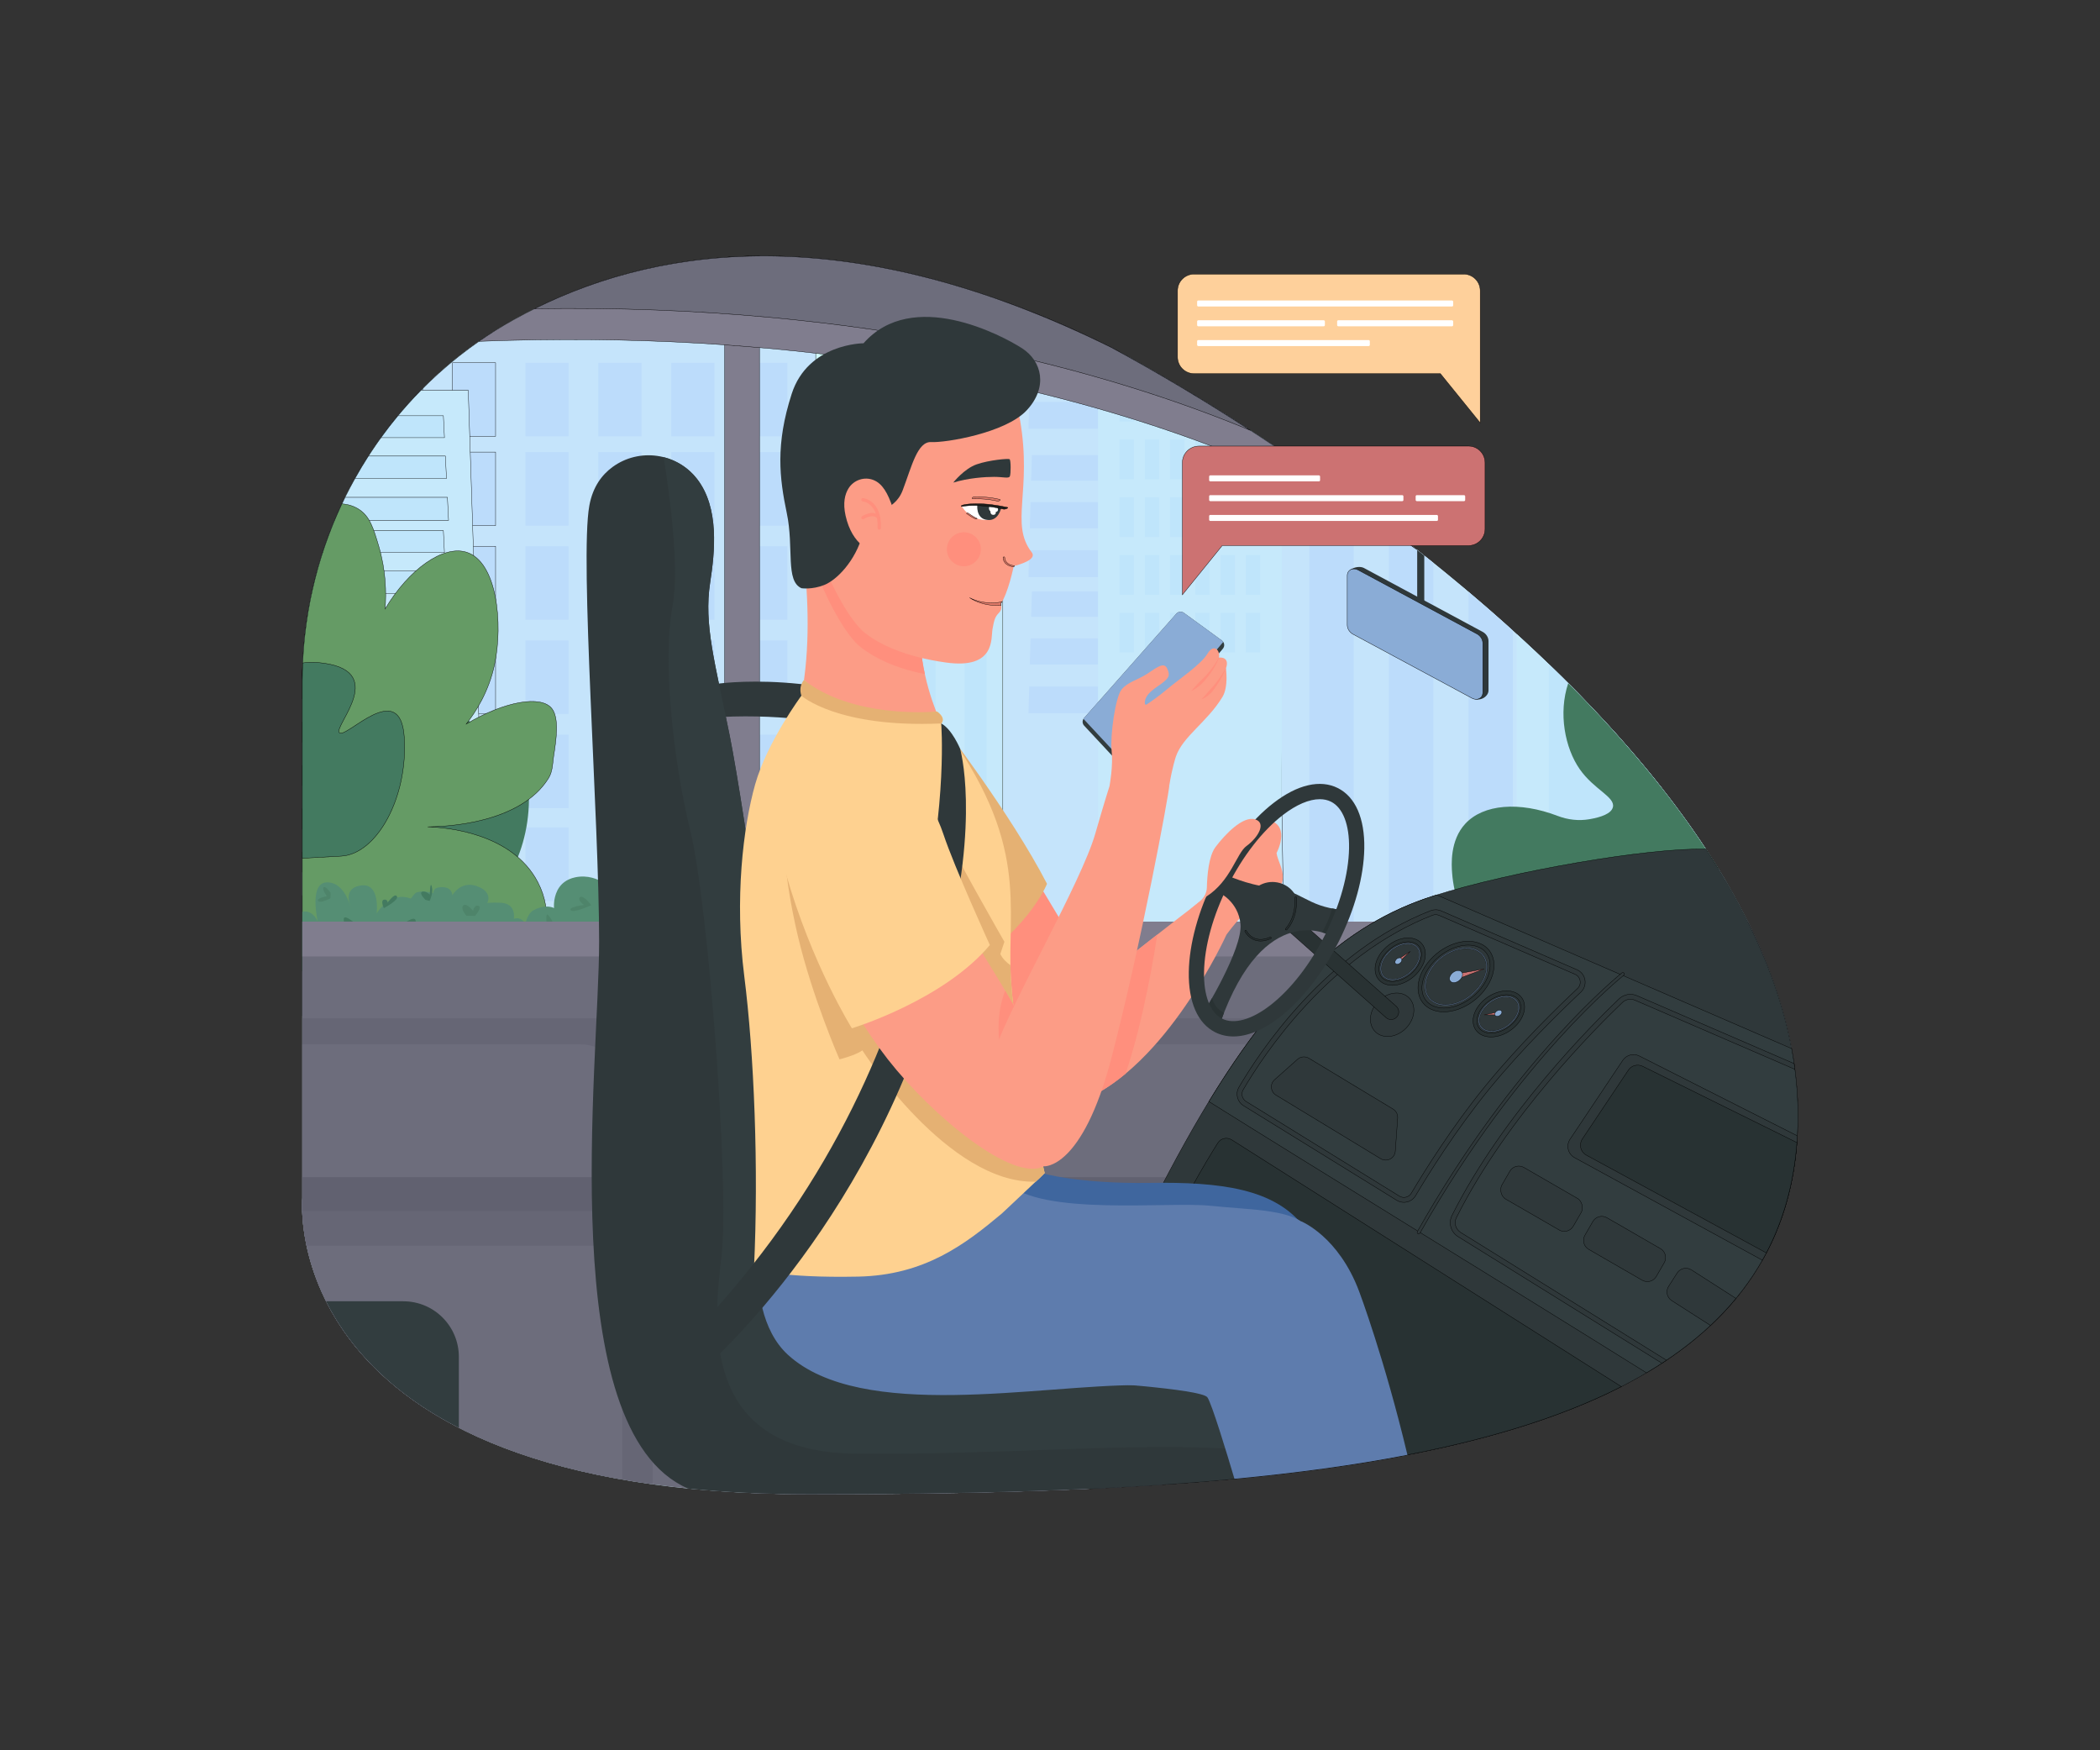
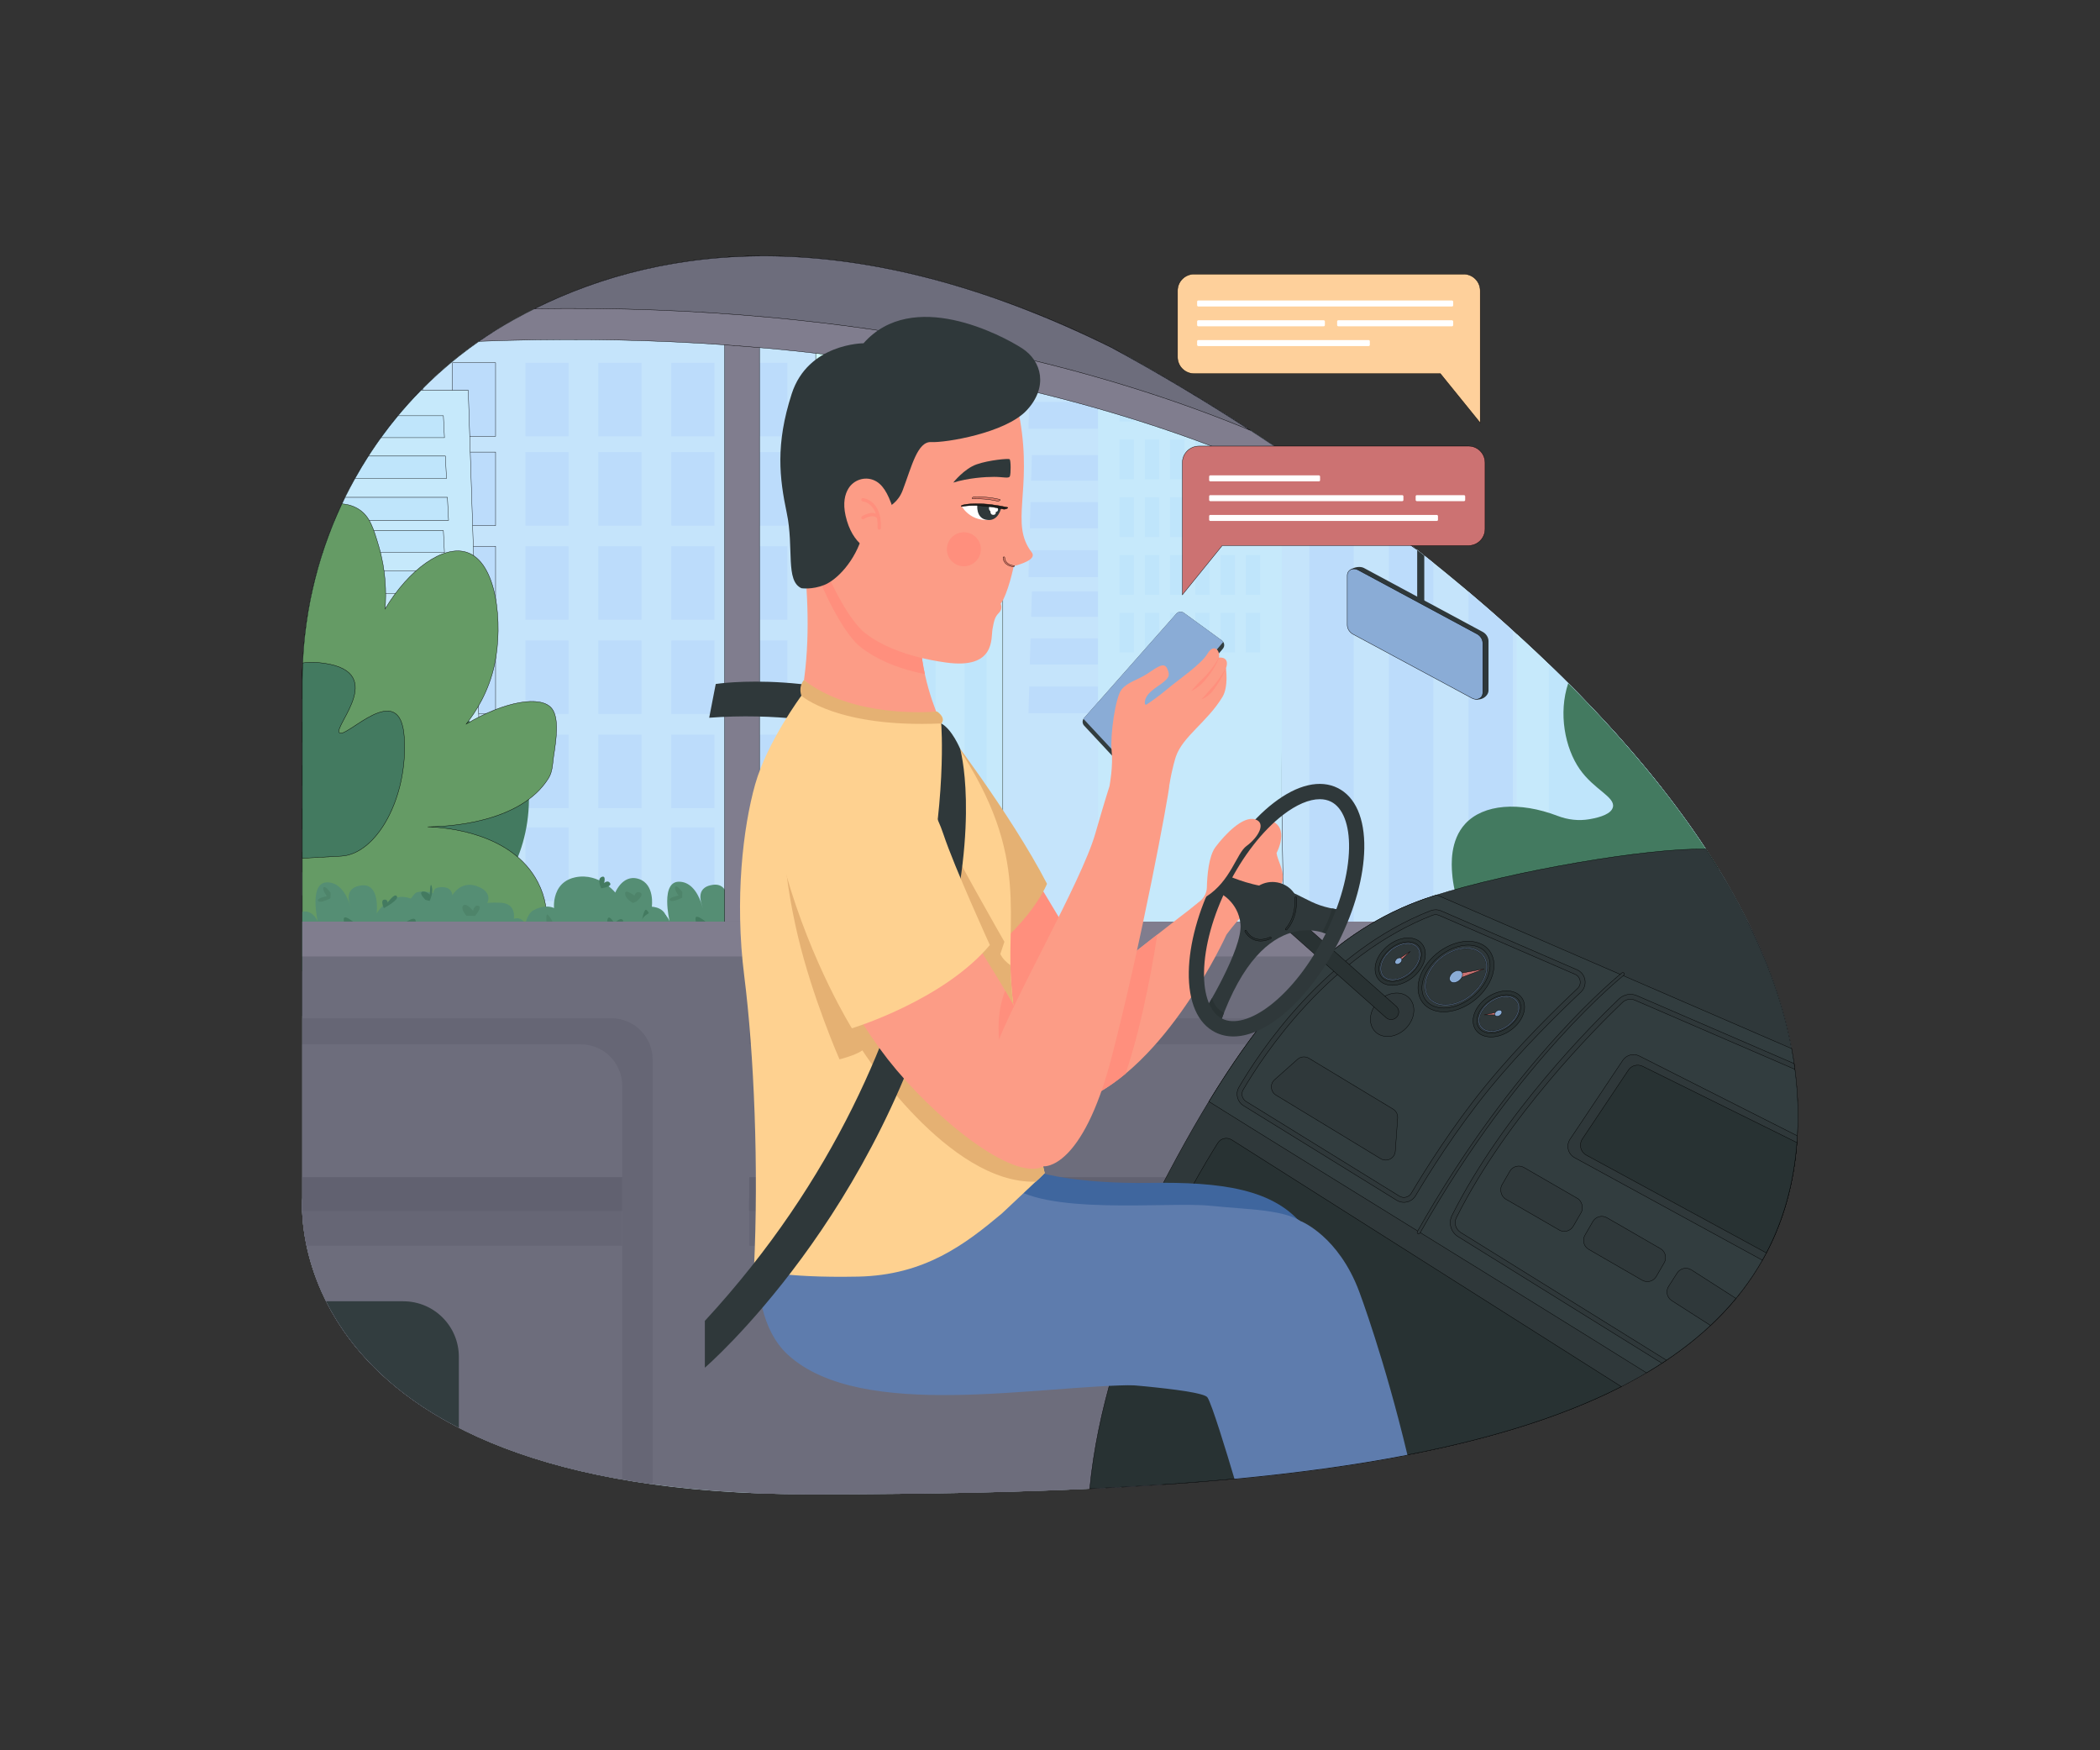
<svg xmlns="http://www.w3.org/2000/svg" id="_ëîé_1" viewBox="0 0 6000 5000">
  <rect x="0" y="0" width="6000" height="5000" fill="#333333" stroke="none" />
  <defs>
    <style>.cls-1,.cls-2,.cls-3,.cls-4,.cls-5,.cls-6,.cls-7,.cls-8,.cls-9,.cls-10,.cls-11,.cls-12,.cls-13,.cls-14,.cls-15,.cls-16,.cls-17,.cls-18,.cls-19,.cls-20,.cls-21,.cls-22,.cls-23,.cls-24,.cls-25,.cls-26,.cls-27,.cls-28,.cls-29,.cls-30,.cls-31,.cls-32,.cls-33,.cls-34,.cls-35,.cls-36,.cls-37,.cls-38,.cls-39,.cls-40{stroke:#000;stroke-miterlimit:10;}.cls-1,.cls-2,.cls-5,.cls-10,.cls-12,.cls-15,.cls-17,.cls-18,.cls-19,.cls-20,.cls-21,.cls-22,.cls-26,.cls-27,.cls-28,.cls-29,.cls-31,.cls-32,.cls-34,.cls-35,.cls-36,.cls-37,.cls-38{stroke-width:0px;}.cls-1,.cls-14{fill:#2f383a;}.cls-2{fill:#d2fafb;}.cls-3,.cls-28{fill:#807d8e;}.cls-4,.cls-35{fill:#c6e9fb;}.cls-5{fill:#666675;}.cls-6{fill:#fed09b;}.cls-7,.cls-27{fill:#323d3f;}.cls-8{fill:#283233;}.cls-9,.cls-38{fill:#6d6d7c;}.cls-10{fill:#3f669e;}.cls-11{fill:#1d1d1b;}.cls-12{fill:#558e74;}.cls-13,.cls-32{fill:#bcdcfb;}.cls-15{fill:#fed190;}.cls-16,.cls-26{fill:#bfe5fb;}.cls-17{fill:#5e7cad;}.cls-18{fill:#fff;}.cls-19{fill:#e5b173;}.cls-20{fill:#616170;}.cls-21{fill:#fc9c86;}.cls-22,.cls-23{fill:#8aacd6;}.cls-24{fill:#659b65;}.cls-25{fill:#cc7272;}.cls-29,.cls-30{fill:#437a60;}.cls-31,.cls-40{fill:#293233;}.cls-33{fill:#e07a69;}.cls-34,.cls-39{fill:#c5e4fb;}.cls-36{fill:#ff8f7d;}.cls-37{fill:#4e846a;}</style>
  </defs>
  <g>
    <g>
      <path class="cls-2" d="M3998.71,1531.76c-258.27-199.2-534.41-382.24-823.43-539.11-775.96-383.35-1334.9-287-1708.57-78.86-373.65,208.13-602.96,604.66-602.96,1032.37v1476.53s-80.86,845.94,1449.3,845.94,2823.96-118.18,2823.96-1082.31c0-545.83-457.31-1129.34-1138.29-1654.57Z" />
      <g>
        <g id="city">
          <g>
            <rect class="cls-26" x="2652.76" y="1431.05" width="210.63" height="111.35" />
            <polygon class="cls-32" points="2863.39 1530.55 2373.3 1507.2 2303.91 1536.12 2318.91 2901.5 2863.39 2901.5 2863.39 1530.55" />
            <rect class="cls-35" x="2373.3" y="1507.2" width="490.09" height="1394.29" />
            <rect class="cls-26" x="2464.98" y="1597.42" width="63.03" height="1254.38" />
            <rect class="cls-26" x="2610.52" y="1597.42" width="63.03" height="1254.38" />
            <rect class="cls-26" x="2756.07" y="1597.42" width="63.03" height="1254.38" />
          </g>
          <g>
            <path class="cls-39" d="M2330.65,951.73h-927.19c-170.67,109.74-307.16,260.53-400.19,435.15v1514.61h1327.39V951.73Z" />
            <g>
              <rect class="cls-13" x="1292.64" y="1036.32" width="123.3" height="210.08" />
              <rect class="cls-32" x="1501.09" y="1036.32" width="123.3" height="210.08" />
              <rect class="cls-32" x="1709.53" y="1036.32" width="123.3" height="210.08" />
              <rect class="cls-32" x="1917.97" y="1036.32" width="123.3" height="210.08" />
              <rect class="cls-32" x="2126.41" y="1036.32" width="123.3" height="210.08" />
              <rect class="cls-32" x="1084.2" y="1291.45" width="123.3" height="210.08" />
              <rect class="cls-13" x="1292.64" y="1291.45" width="123.3" height="210.08" />
              <rect class="cls-32" x="1501.09" y="1291.45" width="123.3" height="210.08" />
              <rect class="cls-32" x="1709.53" y="1291.45" width="123.3" height="210.08" />
              <rect class="cls-32" x="1917.97" y="1291.45" width="123.3" height="210.08" />
              <rect class="cls-32" x="2126.41" y="1291.45" width="123.3" height="210.08" />
              <rect class="cls-32" x="1084.2" y="1560.48" width="123.3" height="210.08" />
              <rect class="cls-13" x="1292.64" y="1560.48" width="123.3" height="210.08" />
              <rect class="cls-32" x="1501.09" y="1560.48" width="123.3" height="210.08" />
              <rect class="cls-32" x="1709.53" y="1560.48" width="123.3" height="210.08" />
              <rect class="cls-32" x="1917.97" y="1560.48" width="123.3" height="210.08" />
              <rect class="cls-32" x="2126.41" y="1560.48" width="123.3" height="210.08" />
              <rect class="cls-32" x="1084.2" y="1829.51" width="123.3" height="210.08" />
              <rect class="cls-13" x="1292.64" y="1829.51" width="123.3" height="210.08" />
              <rect class="cls-32" x="1501.09" y="1829.51" width="123.3" height="210.08" />
              <rect class="cls-32" x="1709.53" y="1829.51" width="123.3" height="210.08" />
              <rect class="cls-32" x="1917.97" y="1829.51" width="123.3" height="210.08" />
              <rect class="cls-32" x="2126.41" y="1829.51" width="123.3" height="210.08" />
              <rect class="cls-32" x="1084.2" y="2098.54" width="123.3" height="210.08" />
              <rect class="cls-13" x="1292.64" y="2098.54" width="123.3" height="210.08" />
              <rect class="cls-32" x="1501.09" y="2098.54" width="123.3" height="210.08" />
              <rect class="cls-32" x="1709.53" y="2098.54" width="123.3" height="210.08" />
              <rect class="cls-32" x="1917.97" y="2098.54" width="123.3" height="210.08" />
              <rect class="cls-32" x="2126.41" y="2098.54" width="123.3" height="210.08" />
              <rect class="cls-32" x="1084.2" y="2363.87" width="123.3" height="210.08" />
              <rect class="cls-13" x="1292.64" y="2363.87" width="123.3" height="210.08" />
              <rect class="cls-32" x="1501.09" y="2363.87" width="123.3" height="210.08" />
              <rect class="cls-32" x="1709.53" y="2363.87" width="123.3" height="210.08" />
              <rect class="cls-32" x="1917.97" y="2363.87" width="123.3" height="210.08" />
              <rect class="cls-32" x="2126.41" y="2363.87" width="123.3" height="210.08" />
              <rect class="cls-32" x="1084.2" y="2629.21" width="123.3" height="210.08" />
              <rect class="cls-13" x="1292.64" y="2629.21" width="123.3" height="210.08" />
              <rect class="cls-32" x="1501.09" y="2629.21" width="123.3" height="210.08" />
              <rect class="cls-32" x="1709.53" y="2629.21" width="123.3" height="210.08" />
              <rect class="cls-32" x="1917.97" y="2629.21" width="123.3" height="210.08" />
              <rect class="cls-32" x="2126.41" y="2629.21" width="123.3" height="210.08" />
              <path class="cls-13" d="M1207.5,1246.39v-136.25c-42.28,42.51-81.11,88.08-116.23,136.25h116.23Z" />
            </g>
          </g>
          <g>
            <path class="cls-4" d="M1337.86,1114.65h-134.84c-214.85,218.37-339.27,516.45-339.28,831.46v955.38h531.75l-57.63-1786.85Z" />
            <path class="cls-26" d="M863.74,2062.24h417.87l-3.26-65.62h-414.61v65.62Z" />
            <path class="cls-26" d="M863.74,2186.06h417.87l-3.26-65.62h-414.61v65.62Z" />
            <path class="cls-26" d="M863.74,2309.89h417.87l-3.26-65.62h-414.61v65.62Z" />
            <path class="cls-26" d="M863.74,2433.71h417.87l-3.26-65.62h-414.61v65.62Z" />
            <path class="cls-26" d="M863.74,2557.54h417.87l-3.26-65.62h-414.61v65.62Z" />
            <path class="cls-16" d="M1088.45,1250.23h181.45l-3.11-62.59h-129.79c-16.89,20.33-33.09,41.21-48.55,62.59Z" />
            <path class="cls-16" d="M1014.15,1366.88h261.53l-3.18-64.08h-219.9c-13.48,20.95-26.32,42.32-38.45,64.08Z" />
            <path class="cls-16" d="M956.04,1486.33h325.56l-3.25-65.62h-292.42c-10.61,21.55-20.6,43.43-29.89,65.62Z" />
            <path class="cls-16" d="M921.86,1578.5h348.03l-3.11-62.59h-322.63c-8,20.63-15.45,41.49-22.3,62.59Z" />
            <path class="cls-16" d="M890.48,1695.15h385.21l-3.18-64.08h-366.36c-5.81,21.17-11.03,42.54-15.67,64.08Z" />
            <path class="cls-16" d="M871.05,1814.59h410.56l-3.25-65.62h-398.21c-3.64,21.72-6.65,43.61-9.1,65.62Z" />
            <path class="cls-16" d="M863.8,1938.42h417.8l-3.25-65.62h-412.32c-1.34,21.77-2.08,43.65-2.23,65.62Z" />
          </g>
        </g>
        <g id="city-2">
          <g>
            <g>
              <path class="cls-34" d="M3998.71,1531.76c-117.54-90.66-238.79-177.97-363.26-261v1630.73h1016.05v-766.96c-178.99-205.67-400.54-408.22-652.79-602.78Z" />
              <path class="cls-32" d="M4423.12,1895.38v1006.12h126.79v-878.6c-40.54-42.69-82.83-85.21-126.79-127.51Z" />
              <path class="cls-32" d="M4322.52,1801.55c-41.05-37.15-83.34-74.11-126.79-110.84v1210.78h126.79V1801.55Z" />
              <path class="cls-32" d="M4095.13,1607.74c-31.61-25.45-63.76-50.78-96.42-75.98-10.09-7.78-20.22-15.54-30.36-23.27v1393.01h126.79V1607.74Z" />
              <path class="cls-32" d="M3867.74,1433.29c-41.84-30.66-84.11-60.88-126.79-90.6v1558.8h126.79V1433.29Z" />
            </g>
            <path class="cls-32" d="M4651.5,2134.53v766.96h96.07v-651.03c-30.48-38.73-62.53-77.38-96.07-115.93Z" />
          </g>
          <g>
            <path class="cls-39" d="M3672.27,2898.31l-27.4-1621.23c-151.98-101.76-308.79-197.15-469.6-284.43-107.5-53.11-210.84-97-310.09-132.67v2041.52h299.54l507.56-3.18Z" />
            <polygon class="cls-32" points="3589.03 1373.13 2946.21 1373.13 2948.25 1300.09 3586.99 1300.09 3589.03 1373.13" />
            <polygon class="cls-32" points="3592.83 1509.26 2942.41 1509.26 2944.5 1434.48 3590.74 1434.48 3592.83 1509.26" />
            <polygon class="cls-32" points="3596.73 1648.65 2938.51 1648.65 2940.65 1572.07 3594.59 1572.07 3596.73 1648.65" />
            <polygon class="cls-32" points="3589.03 1762.15 2946.21 1762.15 2948.25 1689.11 3586.99 1689.11 3589.03 1762.15" />
            <polygon class="cls-32" points="3592.83 1898.28 2942.41 1898.28 2944.5 1823.5 3590.74 1823.5 3592.83 1898.28" />
            <polygon class="cls-32" points="3596.73 2037.67 2938.51 2037.67 2940.65 1961.09 3594.59 1961.09 3596.73 2037.67" />
            <path class="cls-32" d="M3208.07,1010.56h-263.57l-2.09,74.78h397.09c-43.49-25.51-87.3-50.44-131.43-74.78Z" />
            <path class="cls-32" d="M3444.1,1148.15h-503.45l-2.14,76.57h626.9c-40.12-25.99-80.56-51.53-121.31-76.57Z" />
            <path class="cls-13" d="M2947.83,891.23l-1.62,57.98h137.59c-46.12-21.02-91.44-40.32-135.97-57.98Z" />
          </g>
          <g>
            <path class="cls-26" d="M3204.13,1008.39v58.16h103.11c-34.17-19.75-68.55-39.14-103.11-58.16Z" />
            <path class="cls-35" d="M3662.02,1288.57c-140.66-94.87-285.53-184.3-433.91-266.91h-90.98v1879.84h524.89V1288.57Z" />
            <g>
              <rect class="cls-26" x="3198.87" y="1090.72" width="40.81" height="113.56" />
              <rect class="cls-26" x="3270.99" y="1090.72" width="40.81" height="113.56" />
              <rect class="cls-26" x="3198.87" y="1255.66" width="40.81" height="113.56" />
              <rect class="cls-26" x="3270.99" y="1255.66" width="40.81" height="113.56" />
              <rect class="cls-26" x="3343.1" y="1255.66" width="40.81" height="113.56" />
              <rect class="cls-26" x="3415.22" y="1255.66" width="40.81" height="113.56" />
              <rect class="cls-26" x="3487.34" y="1255.66" width="40.81" height="113.56" />
              <rect class="cls-26" x="3559.46" y="1255.66" width="40.81" height="113.56" />
              <rect class="cls-26" x="3198.87" y="1420.61" width="40.81" height="113.56" />
              <rect class="cls-26" x="3270.99" y="1420.61" width="40.81" height="113.56" />
              <rect class="cls-26" x="3343.1" y="1420.61" width="40.81" height="113.56" />
              <rect class="cls-26" x="3415.22" y="1420.61" width="40.81" height="113.56" />
              <rect class="cls-26" x="3487.34" y="1420.61" width="40.81" height="113.56" />
              <rect class="cls-26" x="3559.46" y="1420.61" width="40.81" height="113.56" />
              <rect class="cls-26" x="3198.87" y="1585.55" width="40.81" height="113.56" />
              <rect class="cls-26" x="3270.99" y="1585.55" width="40.81" height="113.56" />
              <rect class="cls-26" x="3343.1" y="1585.55" width="40.81" height="113.56" />
              <rect class="cls-26" x="3415.22" y="1585.55" width="40.81" height="113.56" />
              <rect class="cls-26" x="3487.34" y="1585.55" width="40.81" height="113.56" />
              <rect class="cls-26" x="3559.46" y="1585.55" width="40.81" height="113.56" />
              <rect class="cls-26" x="3198.87" y="1750.5" width="40.81" height="113.56" />
              <rect class="cls-26" x="3270.99" y="1750.5" width="40.81" height="113.56" />
              <rect class="cls-26" x="3343.1" y="1750.5" width="40.81" height="113.56" />
              <rect class="cls-26" x="3415.22" y="1750.5" width="40.81" height="113.56" />
              <rect class="cls-26" x="3487.34" y="1750.5" width="40.81" height="113.56" />
              <rect class="cls-26" x="3559.46" y="1750.5" width="40.81" height="113.56" />
              <path class="cls-26" d="M3383.92,1111.64c-11.72-7.02-23.47-13.99-35.24-20.93h-5.57v113.56h40.81v-92.63Z" />
              <path class="cls-26" d="M3456.03,1155.51c-13.57-8.38-27.17-16.71-40.81-24.99v73.76h40.81v-48.77Z" />
              <path class="cls-26" d="M3528.15,1200.78c-13.57-8.65-27.17-17.25-40.81-25.79v29.29h40.81v-3.5Z" />
            </g>
          </g>
          <g>
            <path class="cls-35" d="M5006.57,2658.96c-135.46-284.74-369.98-571.36-672.85-847.24v1089.78h672.85v-242.54Z" />
            <path class="cls-26" d="M4932.22,2519.01c-122.47-208.93-295.46-417.76-506.89-621.52v1004h506.89v-382.48Z" />
          </g>
        </g>
        <g>
          <path class="cls-29" d="M1086.91,2360.32s-36.44-339.2,175.08-321.29c211.53,17.91,45.13,181.37,62.9,200.76,17.77,19.38,174.85-158.57,185.53,13.68,10.68,172.24-78.8,332.83-179.78,338.78-100.98,5.95-225.88,11.9-225.88,11.9l-17.84-243.81Z" />
          <path class="cls-24" d="M1536.84,2520.45c-73.6-142.4-265.34-157.09-314.71-158.48,52.24-.23,264.75-9.3,345.14-138.87,12.19-19.64,12.04-46.29,14.59-62.72,6.92-44.63,16.97-109.42-5.67-136.99-30.4-37.02-131.79-21.61-243.86,44.73,26.2-33.42,63.94-90.95,80.75-169.88,24.8-116.45,7.17-294.16-80.75-320.94-66.3-20.2-163.7,48.14-231.96,162.05,3.59-46.12,2.42-109.12-18.32-179.36-15.25-51.64-25.42-84.38-56.02-104.62-14.89-9.85-31.65-14.72-49.05-16.04-73.41,155.95-113.22,328.64-113.23,506.77v827.89h661.05c35.19-79.71,56.71-167.14,12.05-253.55Z" />
          <path class="cls-30" d="M1155.12,2106.9c-10.67-172.24-167.76,5.71-185.53-13.68-17.77-19.38,148.62-182.84-62.9-200.76-15.17-1.28-29.04-.69-41.76,1.44-.76,17.34-1.18,34.74-1.18,52.19v505.73c35.66-1.87,75.18-4.01,111.59-6.16,100.98-5.95,190.46-166.54,179.79-338.78Z" />
        </g>
        <g>
          <path class="cls-12" d="M2747.01,2774v-241.65c-.99-.83-2.01-1.67-3.08-2.52-3.78-3-8.09-6.12-12.89-9.13-4.24-2.67-8.86-5.26-13.83-7.6-.38-.19-.77-.37-1.16-.55-5.89-2.72-12.25-5.09-19.05-6.89-14.39-3.8-30.72-5-48.54-1.28-12.72,2.66-22.81,7.39-30.8,13.33-12.46,9.25-19.83,21.46-24.13,33.3-4.11,11.27-5.45,22.22-5.81,30.02-.32,6.9,.14,11.32,.14,11.32,0,0-3.59-2.15-10.28-3.44-6.39-1.24-15.6-1.7-27.21,1.23-1.3,.33-2.61,.7-3.97,1.12-5.23,1.61-10.91,3.9-16.98,7.09-10.95,5.76-18.37,19.98-23.31,37.37-2.39,8.4-4.21,17.55-5.56,26.83-1.24,8.54-2.11,17.19-2.66,25.49-1.77,26.17-.6,48.86,.59,53.47,.73,2.83-4.36,8.91-12.2,16.36-5.22,4.95-11.67,10.51-18.44,16.11h279.2Z" />
          <g>
            <path class="cls-12" d="M1875.91,2715.07c.63-1.15,1.37-2.6,2.24-4.38,1.37-2.86,3.07-6.6,5.16-11.48,3.64-8.52,8.49-20.53,14.9-37.32,.24-.63,.47-1.25,.69-1.86,4.21-11.47,5.99-21.06,6.04-29.07,.03-3.06-.2-5.89-.65-8.51-.59-3.51-1.58-6.65-2.85-9.44-3.75-8.21-10.03-13.46-16.46-16.82-11.07-5.77-22.59-5.95-22.59-5.95,0,0,9.23-63.87-36.89-79.22-7.03-2.34-13.48-3.07-19.38-2.61-17.84,1.35-30.54,13.5-38.4,24.28-6.59,9.02-9.78,17.09-9.78,17.09,0,0-6.76-8.46-18.95-18.11-3.79-3-8.09-6.12-12.89-9.13-4.24-2.67-8.86-5.26-13.83-7.6-.38-.19-.77-.37-1.15-.55-5.89-2.72-12.25-5.09-19.05-6.89-14.39-3.8-30.71-5-48.54-1.28-12.72,2.66-22.81,7.39-30.8,13.33-12.46,9.25-19.83,21.46-24.13,33.3-4.11,11.27-5.45,22.22-5.81,30.02-.32,6.9,.14,11.32,.14,11.32,0,0-3.59-2.15-10.28-3.44-6.39-1.24-15.6-1.7-27.21,1.23-1.3,.33-2.61,.7-3.97,1.12-5.23,1.61-10.91,3.9-16.98,7.09-10.95,5.76-18.37,19.98-23.31,37.37-2.39,8.4-4.21,17.55-5.56,26.83-1.25,8.54-2.11,17.19-2.66,25.5-1.77,26.17-.6,48.86,.59,53.47,.73,2.83-4.36,8.91-12.2,16.36-4.65,4.41-10.28,9.3-16.24,14.28h407.09c16.17-15.98,31.9-35.39,32.58-49.46,.25-5.02-.67-8.42-2.33-10.63-5.41-7.21-18.77-1.72-25.78,1.89-.32,.16-.62,.32-.91,.48-.24,.12-.47,.25-.69,.37,.23-.37,.47-.79,.72-1.25,.06-.11,.12-.21,.18-.32Z" />
            <path class="cls-12" d="M1496.43,2632.02c-6.14-6.15-13.23-9.3-20.51-8.82-2.64,.15-5.3,.79-7.96,1.93,0,0,4.12-20.43-7.83-34.15-2.61-3-5.98-5.68-10.34-7.74-5.3-2.53-12.05-4.16-20.63-4.39-12.75-.34-21.38-.32-27.18-.13-5.07,.16-7.97,.47-9.57,.82,.22-.46,.46-1.01,.72-1.64,2.34-5.79,5.48-18.38-4.63-30.29-4.82-5.68-12.62-11.19-24.93-15.76-3.47-1.29-6.83-2.25-10.05-2.92-15.62-3.26-28.26,.19-37.91,5.7-5.58,3.18-10.17,7.05-13.75,10.7-6.38,6.51-9.59,12.32-9.59,12.32,0,0,.29-6.52-3.93-12.68-3.65-5.31-10.64-10.34-24.06-10.69-15.88-.42-22.07,4.7-24.44,9.42-1.95,3.89-1.27,7.52-1.27,7.52,0,0-1.54-.4-4.1-.96-1.66-.36-3.77-.79-6.17-1.21-4.24-.76-9.42-1.52-14.75-1.88-1.85-.13-3.71-.21-5.57-.24-9.58-.12-18.8,1.39-23.31,6.64-2.15,2.5-6.26,7.23-11.06,13.61-3.43,4.56-7.2,9.96-10.83,15.99-.57,.94-1.13,1.88-1.69,2.85-9.52,16.5-17.6,37.19-15.39,58.15,.87,8.32,3.38,16.69,8.07,24.84,1.43,2.5,3.08,4.99,4.95,7.44,2.61,3.45,5.68,6.85,9.23,10.18,3.76,3.54,8.06,6.99,12.97,10.34,6.9,4.71,12.3,9.25,16.44,13.64,25.22,26.71,3.46,47.48-13.3,63.41h311.39c1.44-2.42,2.81-4.93,4.07-7.59,.94-1.96,1.82-3.98,2.64-6.06,21.52-54.76,15.08-100.57-.99-122.78-1.49-2.06-3.07-3.92-4.71-5.55Z" />
            <path class="cls-12" d="M1246.1,2659.65c-6.48-1.33-13.7-1.77-20.69-1.7-6.33,.05-12.49,.5-17.74,1.07-1.8,.19-3.5,.39-5.05,.59-6.3,.83-10.41,1.64-10.41,1.64,0,0,1.97-1.85,4.73-5.12,1.77-2.07,3.86-4.71,5.97-7.82,9.63-14.11,19.69-37.61,1.56-59.45-1.32-1.58-2.78-3.15-4.41-4.72-4.17-4.02-9.41-7.96-15.89-11.73-3.58-2.09-7.1-3.81-10.56-5.23-14.17-5.78-27.27-6.19-38.96-3.48-6.5,1.48-12.57,3.93-18.15,6.93-1.75,.94-3.44,1.93-5.08,2.97-1.43,.9-2.82,1.83-4.18,2.79-2.34,1.64-4.57,3.37-6.67,5.14-1.28,1.06-2.5,2.13-3.69,3.21-.99,.9-1.93,1.79-2.84,2.68-11.47,11.14-17.93,21.75-17.93,21.75,0,0,1.65-12.86,.54-28.28-1.04-14.56-4.53-31.41-14.19-41.86-6.72-7.28-16.41-11.45-30.34-9.6-10.46,1.4-18.06,4.31-23.5,8.18-14.89,10.59-13.6,28.27-10.55,41.21,1.72,7.24,3.99,13,4.3,15.2,.35,2.49-.96-4.58-4.79-15.22-4.48-12.4-12.42-29.66-25.22-42.15-9.54-9.34-21.79-16.01-37.33-16.06-12.12-.04-20.15,5.61-25.32,14.42-6.26,10.65-8.33,25.91-8.38,41.27-.06,28.21,6.73,56.76,6.95,57.68-.17-.46-3.06-8.15-9.18-15.64-7.13-8.73-18.65-17.19-35.36-13.63v169.3h398.93c-1.98-3.05-4.34-5.95-6.85-8.62-10.02-10.68-22.41-17.85-22.41-17.85,0,0,29.58-24.71,34.78-63.54,.26-1.97,.31-3.79,.14-5.48-1.01-10.97-10.39-16.41-22.24-18.86Z" />
          </g>
          <path class="cls-37" d="M1875.91,2715.07c.64-1.15,1.37-2.6,2.24-4.38,1.37-2.86,3.07-6.6,5.16-11.48,3.64-8.52,8.49-20.53,14.9-37.32,.24-.63,.47-1.25,.69-1.86,4.2-11.47,5.99-21.06,6.04-29.07,.03-3.06-.2-5.89-.65-8.51-.59-3.51-1.58-6.65-2.85-9.44-1.1,2.83-2.32,5.93-3.62,9.27-1.05,2.68-2.18,5.49-3.34,8.4-3.63,9.05-7.73,19.07-11.99,28.92-.27,.63-.54,1.24-.8,1.86-6.08,13.99-12.38,27.5-17.86,37.24-2.49,4.43-4.83,8.1-6.9,10.67-16.71,20.78-35.28-4.14-35.28-4.14,0,0-4.87,42.37-74.79,61.55-9.73,2.67-18.61,3.8-26.68,3.77-1.56,0-3.08-.05-4.58-.14-4.43-.27-8.61-.88-12.53-1.8-2.15-.49-4.22-1.08-6.23-1.75-14.91-4.9-25.7-13.93-33.02-22.29-8.65-9.89-12.44-18.81-12.44-18.81,0,0-39.89,35.13-121.39,41.83-12.15,1-22.2,.46-30.49-1.19-7.36-1.46-13.35-3.79-18.2-6.69-26.31-15.71-19.38-48.01-19.38-48.01l-42.84,40.7c-42.84,40.71-121.07-22.78-121.07-22.78-53.12,29.95-64.8,34.16-64.8,34.16-7.27,2.62-35.95,12.35-72.89,9.18-43.27-3.71-74.5-23.11-89.65-34.19-19.52,15.05-54.77,26.95-92.94,35.22h894.42c16.17-15.98,31.9-35.39,32.58-49.46,.25-5.02-.67-8.42-2.33-10.63-5.41-7.21-18.77-1.72-25.78,1.89-.32,.16-.62,.32-.91,.48-.24,.12-.47,.25-.69,.37,.23-.37,.47-.79,.72-1.25,.06-.11,.12-.21,.18-.32Z" />
          <path class="cls-29" d="M1145.69,2644.15s40.72-33.03,42.09-13.19c1.36,19.84-26.46,28.53-21.62,28.66,4.84,.13,56.11-13.33,40.37,11.58-15.74,24.9-38.6,15.41-38.6,15.41,0,0,46.1,25.19,22.9,27.41s-38.08-17.97-38.08-17.97c0,0,5.04-55.19-7.05-51.89Z" />
          <path class="cls-29" d="M1018.82,2641.16s-35.39-31.57-36.58-16.35c-1.19,15.22,8.56,18.68,8.56,18.68,0,0-36.13-7.37-26.8,4.11,9.33,11.48,22.21,10.11,22.21,10.11,0,0-42.82,11.02-19.71,17.24,23.11,6.23,42.77-6.1,42.77-6.1l9.56-27.7Z" />
          <path class="cls-37" d="M929.84,2718.42s1.25-21.83-7.87-25.96c-9.12-4.13-11.86,11.58-11.86,11.58,0,0-6.52-17.96-14.43-12.88-7.91,5.07-8.74,20.6-8.74,20.6,0,0-25.25,.89-20.86,11.11,4.4,10.22,39.45,7.54,39.45,7.54l24.31-11.98Z" />
          <path class="cls-29" d="M1048.67,2764.96s-25.43-13.87-16.9-30.62c8.53-16.75,17.89-6.95,17.89-6.95,0,0-16.21-21.74,.67-25.32,16.87-3.57,23,13.06,23,13.06,0,0,1.52-20.31,10.94-20.01,9.42,.3,8.65,40.82,8.65,40.82l-44.24,29.01Z" />
-           <path class="cls-37" d="M1689.34,2585.69s-23.41-30.79-32.11-22.53c-8.7,8.26,11.39,21.99,11.39,21.99,0,0-45.37,5.41-37.95,15.03s58.68-14.49,58.68-14.49Z" />
          <path class="cls-37" d="M1581.76,2637.54s-16.83-30.61-19.51-24.08c-2.69,6.53-.62,23.56-.62,23.56,0,0-32.05-9.33-27.76-.73,4.29,8.6,28.57,17.72,42.73,17.15,14.16-.57,5.16-15.89,5.16-15.89Z" />
          <path class="cls-37" d="M944.63,2550.08s-16.51-22.12-20.36-14.68c-3.84,7.44,9.73,24.77,9.73,24.77,0,0-31.16,5.78-24.76,13.49,6.4,7.71,34.96-7.57,34.96-7.57l.42-16.02Z" />
          <path class="cls-37" d="M1356.93,2616.55s22.33-24.61,10.19-28.83c-12.15-4.22-15.53,14.14-15.53,14.14,0,0-18.17-23.38-27.81-15.28-9.64,8.1,8.56,29.32,8.56,29.32l24.59,.65Z" />
          <path class="cls-29" d="M1389.62,2654.34s-47.84-5.15-39.52,4c8.32,9.16,28.84,7.81,28.84,7.81,0,0-57.1-3.1-43.33,8.43,13.77,11.53,32.69,11.09,32.69,11.09,0,0-32.09,15.09-7.79,16.72,24.3,1.63,29.12-48.05,29.12-48.05Z" />
          <path class="cls-37" d="M1818.84,2574.95s23.39-19.19,10.34-25.19c-13.04-6-16.27,9-16.27,9,0,0-28.02-21.48-26.88-5.42,1.14,16.06,22.86,26.06,22.86,26.06l9.94-4.45Z" />
          <path class="cls-29" d="M1830.71,2647.86s42.55,16.2,52.87,1.39c10.32-14.81-9.99-12.52-9.99-12.52,0,0,15.88-12.78,5.69-19.65-10.19-6.87-20.04,4.19-20.04,4.19,0,0-10.38-30.44-16.78-20.24-6.4,10.2-11.75,46.83-11.75,46.83Z" />
          <path class="cls-29" d="M1755.22,2652.58s32.11-17.18,23.83-24.94c-8.28-7.76-23.44,10.26-23.44,10.26,0,0-14.77-26.21-19.36-13.2-4.6,13.01,4.72,17.02,4.72,17.02,0,0-22.29-9.07-20.78,3.23,1.51,12.3,35.03,7.63,35.03,7.63Z" />
          <path class="cls-29" d="M1717.79,2537.53s31.68-4.01,25.35-14.54-17.06-.45-17.06-.45c0,0,6.65-23.46-7.45-17.2-14.1,6.26-.85,32.19-.85,32.19Z" />
          <path class="cls-29" d="M1096.64,2594.24s-10.43-22.52,.63-24.12c11.06-1.6,10.14,8.94,10.14,8.94,0,0,19.87-29.41,26.59-18.6s-37.36,33.78-37.36,33.78Z" />
          <path class="cls-29" d="M1597.95,2737.51s-42.62-28.13-22.79-29.46c19.84-1.33,19.58,8.34,19.58,8.34,0,0-9.46-35.38,4.41-24.64,13.87,10.74,9.29,41.01,9.29,41.01l-10.5,4.76Z" />
          <path class="cls-29" d="M1697.85,2719.1s-30.62-20.85-11.38-24.12,15.19,7.09,15.19,7.09c0,0,4.46-25.15,12.26-17.54,7.8,7.61-7.33,43.31-7.33,43.31l-8.74-8.75Z" />
          <path class="cls-29" d="M1215.76,2570.7s-19.25-18.19-10.2-22.93c9.05-4.74,22.53,7.87,22.53,7.87,0,0,.8-41.36,5.65-22.9s-6.12,40.8-6.12,40.8l-11.85-2.85Z" />
          <path class="cls-12" d="M2251.05,2657.82c-6.49-1.33-13.7-1.77-20.69-1.7-6.33,.05-12.49,.5-17.73,1.07-1.8,.19-3.5,.39-5.05,.59-6.3,.83-10.41,1.64-10.41,1.64,0,0,1.97-1.85,4.73-5.12,1.77-2.07,3.86-4.71,5.97-7.82,9.63-14.11,19.69-37.61,1.56-59.45-1.32-1.58-2.78-3.15-4.41-4.72-4.17-4.02-9.41-7.96-15.89-11.73-3.58-2.09-7.1-3.81-10.56-5.23-14.17-5.78-27.27-6.19-38.96-3.48-6.5,1.48-12.57,3.93-18.15,6.93-1.75,.94-3.44,1.93-5.08,2.97-1.43,.9-2.82,1.83-4.18,2.79-2.34,1.64-4.57,3.37-6.67,5.14-1.28,1.06-2.5,2.13-3.69,3.21-.98,.9-1.93,1.79-2.84,2.68-11.47,11.14-17.93,21.75-17.93,21.75,0,0,1.65-12.86,.55-28.28-1.04-14.56-4.54-31.41-14.19-41.86-6.72-7.28-16.41-11.45-30.34-9.6-10.46,1.4-18.06,4.31-23.5,8.18-14.89,10.59-13.6,28.27-10.55,41.21,1.72,7.24,3.99,13,4.3,15.2,.35,2.49-.96-4.58-4.79-15.22-4.48-12.4-12.42-29.66-25.22-42.15-9.54-9.34-21.79-16.01-37.33-16.06-12.12-.04-20.15,5.61-25.32,14.42-6.27,10.65-8.33,25.91-8.38,41.27-.06,28.21,6.73,56.76,6.95,57.68-.17-.46-3.06-8.15-9.18-15.64-7.42-9.08-19.59-17.89-37.42-13.14-5.71,1.51-12.01,4.42-18.91,9.16-46.77,32.08,1.88,97.47,2.89,106.58,1.02,9.1-4.25-29.3-43.88-4.34-18.37,11.56-2.25,36.18,20.34,59.25h441.68c-2.18-3.73-4.97-7.25-7.98-10.46-10.02-10.68-22.41-17.85-22.41-17.85,0,0,29.58-24.71,34.78-63.54,.26-1.97,.31-3.79,.14-5.48-1.01-10.97-10.39-16.41-22.24-18.86Z" />
          <path class="cls-12" d="M2501.38,2630.18c-6.14-6.15-13.23-9.3-20.51-8.82-2.64,.15-5.3,.79-7.96,1.93,0,0,4.12-20.43-7.83-34.15-2.61-3-5.98-5.68-10.34-7.74-5.3-2.53-12.05-4.16-20.63-4.39-12.75-.34-21.38-.32-27.18-.13-5.07,.16-7.97,.47-9.57,.82,.22-.46,.46-1.01,.72-1.64,2.34-5.79,5.48-18.38-4.63-30.29-4.82-5.68-12.62-11.19-24.93-15.76-3.47-1.29-6.83-2.25-10.05-2.92-15.62-3.26-28.26,.19-37.91,5.7-5.58,3.18-10.17,7.05-13.75,10.7-6.38,6.51-9.59,12.32-9.59,12.32,0,0,.29-6.52-3.93-12.68-3.65-5.31-10.64-10.34-24.06-10.69-15.88-.42-22.07,4.7-24.44,9.42-1.95,3.89-1.27,7.52-1.27,7.52,0,0-1.54-.4-4.1-.96-1.67-.36-3.77-.79-6.17-1.21-4.24-.76-9.42-1.52-14.75-1.88-1.85-.13-3.71-.21-5.57-.24-9.58-.12-18.8,1.39-23.31,6.64-2.15,2.5-6.26,7.23-11.06,13.61-3.43,4.56-7.2,9.96-10.83,15.99-.57,.94-1.13,1.88-1.69,2.85-9.52,16.5-17.6,37.19-15.39,58.15,.87,8.32,3.38,16.69,8.07,24.84,1.43,2.5,3.08,4.99,4.95,7.44,2.61,3.45,5.68,6.85,9.23,10.18,3.76,3.54,8.06,6.99,12.97,10.34,6.9,4.71,12.3,9.25,16.44,13.64,26.2,27.74,1.7,49.08-15.22,65.25h312.21c1.86-2.96,3.6-6.09,5.18-9.42,.94-1.96,1.82-3.98,2.64-6.06,21.52-54.76,15.08-100.57-.99-122.78-1.49-2.06-3.07-3.92-4.71-5.55Z" />
          <path class="cls-37" d="M2747.01,2774v-7.86c-7.87,1.8-15.16,2.6-21.89,2.57-1.56,0-3.08-.05-4.58-.14-4.43-.27-8.61-.88-12.53-1.8-2.15-.49-4.22-1.08-6.23-1.75-14.91-4.9-25.7-13.93-33.01-22.29-8.65-9.89-12.44-18.81-12.44-18.81,0,0-39.9,35.13-121.39,41.84-12.15,1-22.2,.46-30.49-1.19-7.36-1.46-13.35-3.79-18.19-6.69-26.31-15.71-19.38-48.01-19.38-48.01l-42.84,40.7c-42.84,40.71-121.07-22.78-121.07-22.78-53.12,29.95-64.8,34.16-64.8,34.16-7.27,2.62-35.94,12.35-72.89,9.18-43.27-3.71-74.5-23.11-89.65-34.19-21.02,16.2-60.25,28.75-101.75,37.06h773.13Z" />
          <path class="cls-29" d="M2150.65,2642.32s40.72-33.03,42.09-13.19c1.36,19.84-26.46,28.53-21.62,28.66s56.11-13.33,40.37,11.58c-15.74,24.9-38.6,15.41-38.6,15.41,0,0,46.1,25.19,22.9,27.41-23.19,2.22-38.08-17.97-38.08-17.97,0,0,5.04-55.19-7.05-51.89Z" />
          <path class="cls-29" d="M2023.78,2639.33s-35.39-31.57-36.58-16.35c-1.19,15.22,8.56,18.68,8.56,18.68,0,0-36.13-7.37-26.8,4.11,9.33,11.48,22.21,10.11,22.21,10.11,0,0-42.82,11.02-19.71,17.24,23.11,6.23,42.77-6.1,42.77-6.1l9.56-27.7Z" />
          <path class="cls-37" d="M1934.79,2716.59s1.25-21.83-7.87-25.96c-9.12-4.13-11.86,11.58-11.86,11.58,0,0-6.52-17.96-14.43-12.88-7.91,5.07-8.74,20.6-8.74,20.6,0,0-25.25,.89-20.86,11.11,4.4,10.22,39.45,7.54,39.45,7.54l24.31-11.98Z" />
          <path class="cls-29" d="M2053.63,2763.13s-25.43-13.87-16.9-30.62c8.53-16.75,17.89-6.95,17.89-6.95,0,0-16.21-21.74,.67-25.32,16.87-3.57,23,13.06,23,13.06,0,0,1.52-20.31,10.94-20.01,9.42,.3,8.65,40.82,8.65,40.82l-44.24,29.01Z" />
          <path class="cls-37" d="M2694.29,2583.85s-23.41-30.79-32.11-22.53c-8.7,8.26,11.38,21.99,11.38,21.99,0,0-45.37,5.41-37.95,15.03,7.42,9.62,58.68-14.49,58.68-14.49Z" />
          <path class="cls-37" d="M2586.71,2635.71s-16.83-30.61-19.51-24.08c-2.69,6.53-.62,23.56-.62,23.56,0,0-32.05-9.33-27.76-.73,4.29,8.6,28.57,17.72,42.73,17.15,14.16-.57,5.16-15.89,5.16-15.89Z" />
          <path class="cls-37" d="M1949.59,2548.25s-16.51-22.12-20.36-14.68c-3.84,7.44,9.73,24.77,9.73,24.77,0,0-31.16,5.78-24.76,13.49,6.4,7.71,34.96-7.57,34.96-7.57l.42-16.02Z" />
          <path class="cls-37" d="M2361.89,2614.71s22.33-24.61,10.19-28.83c-12.15-4.22-15.53,14.14-15.53,14.14,0,0-18.17-23.38-27.81-15.28-9.64,8.1,8.56,29.32,8.56,29.32l24.59,.65Z" />
          <path class="cls-29" d="M2394.58,2652.51s-47.84-5.15-39.52,4c8.32,9.16,28.84,7.81,28.84,7.81,0,0-57.1-3.1-43.33,8.43,13.77,11.53,32.69,11.09,32.69,11.09,0,0-32.09,15.09-7.79,16.72,24.3,1.63,29.12-48.05,29.12-48.05Z" />
          <path class="cls-29" d="M2101.59,2592.41s-10.43-22.52,.63-24.12c11.06-1.59,10.14,8.94,10.14,8.94,0,0,19.87-29.41,26.59-18.6,6.72,10.81-37.36,33.78-37.36,33.78Z" />
          <path class="cls-29" d="M2602.9,2735.68s-42.62-28.13-22.79-29.46c19.84-1.33,19.58,8.34,19.58,8.34,0,0-9.46-35.38,4.41-24.64,13.87,10.74,9.29,41.01,9.29,41.01l-10.5,4.76Z" />
          <path class="cls-29" d="M2702.8,2717.26s-30.62-20.85-11.38-24.12c19.24-3.27,15.19,7.09,15.19,7.09,0,0,4.46-25.15,12.26-17.54,7.8,7.61-7.33,43.31-7.33,43.31l-8.74-8.75Z" />
          <path class="cls-29" d="M2220.72,2568.87s-19.25-18.19-10.2-22.93c9.05-4.74,22.53,7.87,22.53,7.87,0,0,.8-41.36,5.65-22.9,4.84,18.46-6.12,40.8-6.12,40.8l-11.85-2.85Z" />
          <path class="cls-29" d="M2747.01,2619.79c-2.38-1.14-4.51-.62-5.82,3.08-4.6,13.01,4.72,17.02,4.72,17.02,0,0-22.29-9.07-20.78,3.23,.87,7.06,12.3,8.53,21.87,8.49v-31.82Z" />
          <g>
            <path class="cls-29" d="M2747.01,2738.79c-1.08-1.77-2.27-3.29-3.61-4.45-7.52-6.54-6.61,18.61-4.7,39.67h8.31v-35.21Z" />
            <path class="cls-29" d="M2730.93,2774c-6.61-10.44-16.29-18.08-29.15-8.97-3.46,2.45-5.17,5.52-5.61,8.97h34.76Z" />
          </g>
          <g>
            <path class="cls-37" d="M1827.51,2722.25c-9.06-7.88-5.89,30.2-3.47,51.75h16.67c-.07-2.91-1.18-41.29-13.21-51.75Z" />
            <path class="cls-37" d="M1785.9,2752.95c-7.14,5.05-6.87,12.72-3.26,21.05h38.51c-5.94-14.53-17.61-33.54-35.25-21.05Z" />
            <path class="cls-37" d="M1863.68,2715.09c-20.55-.27-22.83,55.24-22.95,58.91h59.02c3.74-6.68,6.18-15.54,3.25-26.13-6.83-24.73-37.59,24.09-37.59,24.09,0,0,19.53-56.59-1.72-56.87Z" />
            <path class="cls-37" d="M1921.16,2774h6.39c-1.62-.51-3.83-.45-6.39,0Z" />
          </g>
          <g>
            <path class="cls-29" d="M1696.83,2766.87c-2.83,2.01-4.5,4.43-5.25,7.14h33.19c-6.56-9.45-15.84-15.7-27.94-7.14Z" />
            <path class="cls-29" d="M1738.44,2736.17c-7.31-6.36-6.66,17.18-4.86,37.83h17.13c-1.34-12.96-4.56-31.13-12.27-37.83Z" />
            <path class="cls-29" d="M1774.61,2729.01c-14.51-.19-19.91,27.45-21.87,44.99h27.14c4.42-16.61,9.71-44.8-5.27-44.99Z" />
            <path class="cls-29" d="M1784.67,2774h30.41c.34-3.76,.06-7.84-1.15-12.21-4.54-16.43-19.63-.4-29.26,12.21Z" />
          </g>
          <path class="cls-29" d="M2747.01,2519.6c-6.39-7.89-15.97,1.1-15.97,1.1,0,0,6.65-23.46-7.45-17.2-14.1,6.26-.85,32.19-.85,32.19,0,0,18.24-2.31,24.27-8.03v-8.06Z" />
        </g>
        <path class="cls-29" d="M4910.06,2482.09c-109.44-178.08-255.09-355.87-429.44-530.3-28.59,85.48-9.44,184.99,33.01,245.71,40.68,58.18,101.58,79.09,94.68,108.21-4.4,18.57-33.61,28.81-67.24,34.57-30.32,5.2-61.43,1.68-90.16-9.32-110.38-42.27-212.63-33.62-264.23,22.04-44.52,48.03-39.57,118.22-37.69,142.07,19.71,250.23,307.95,402.59,307.95,402.59,0,0-229.65-62.76-225.13,44.6,1.27,30.08,36.17,65.93,85.75,101.96h592.48v-562.14Z" />
      </g>
    </g>
    <g>
      <g>
        <path class="cls-3" d="M2169.98,731.41c-33.9,.26-67.06,1.61-99.52,3.92v1965.82h99.52V731.41Z" />
        <g>
          <path class="cls-38" d="M863.74,3422.69s-80.86,845.94,1449.3,845.94,2823.96-118.18,2823.96-1082.31c0-181.54-50.6-367.25-143.18-553.6H863.74v789.96Z" />
          <path class="cls-28" d="M5039.23,2732.25c-13.78-33.14-28.92-66.32-45.41-99.52H863.74v99.52H5039.23Z" />
        </g>
      </g>
      <path class="cls-3" d="M3998.71,1531.76c-258.27-199.2-534.41-382.24-823.43-539.11-775.96-383.35-1334.9-287-1708.57-78.86-33.96,18.91-66.7,39.4-98.21,61.31,1773.95-67.92,2646.79,570.68,2679.65,595.23-16.35-12.89-32.8-25.76-49.43-38.58Z" />
      <path class="cls-9" d="M1527.4,881.87c956.51-14.62,1634.71,177.02,2045.11,347.56-129.26-83.97-261.81-163.28-397.24-236.78-735.04-363.14-1275.31-295.81-1647.87-110.78Z" />
      <g>
        <g>
          <path class="cls-5" d="M1746.61,2908.74H863.74v513.96s-64.05,670.18,1000.86,817.52c.12-2.18,.19-4.37,.19-6.58v-1206.71c0-65.27-52.91-118.18-118.18-118.18Z" />
          <path class="cls-38" d="M1777.71,4226.62v-1125.06c0-65.27-52.91-118.18-118.18-118.18H863.74v439.31s-60.51,633.14,913.97,803.93Z" />
          <g>
            <path class="cls-5" d="M1777.71,3362.81H863.74v59.88s-5.22,54.6,12.09,136.05h901.88v-195.94Z" />
            <path class="cls-20" d="M1777.71,3362.81H863.74v59.88s-1.27,13.29-.48,36.53h914.45v-96.41Z" />
          </g>
        </g>
        <g>
          <path class="cls-5" d="M3685.65,2908.74h-1544.94v1356.11c55.06,2.49,112.49,3.79,172.38,3.79,543.72,0,1055.8-14.77,1490.74-76.42v-1165.3c0-65.27-52.91-118.18-118.18-118.18Z" />
          <path class="cls-38" d="M3598.56,2983.38h-1457.86v1281.47c55.06,2.49,112.49,3.79,172.38,3.79,507.84,0,988.09-12.89,1403.66-64.82v-1102.26c0-65.27-52.91-118.18-118.18-118.18Z" />
          <g>
            <rect class="cls-5" x="2140.7" y="3362.81" width="1576.04" height="195.94" />
            <path class="cls-20" d="M3716.75,3362.81h-1576.04v59.88s-1.27,13.29-.48,36.53h1576.52v-96.41Z" />
          </g>
        </g>
      </g>
    </g>
  </g>
  <g>
    <g>
      <g>
        <path class="cls-14" d="M3292.54,3439.77v800.64h38.18c1048.38-72.25,1806.28-313.79,1806.28-1054.08,0-248.78-95.03-505.38-262.91-760.73-160.44-4.39-550.04,61.42-778.84,133.87-323.09,102.31-548.83,379.74-802.71,880.3Z" />
        <path class="cls-7" d="M4095.25,2559.47c-253.46,80.26-447.02,268.33-641.25,587.33,288.17,180.68,878,542.34,1250.19,774.91,273.51-161.48,432.81-396.02,432.81-735.38,0-63.15-6.15-126.82-18.04-190.83l-1014.04-439.05c-3.25,1.01-6.48,2.02-9.67,3.03Z" />
        <path class="cls-8" d="M4632.31,3961.18l-1113.09-705.09c-13.44-8.51-31.24-4.53-39.73,8.92-66.29,104.94-322.89,535.81-366,987.89,619.49-28.99,1154.7-105.83,1518.83-291.71Z" />
        <g>
          <path class="cls-14" d="M4101.93,2612.9c3.4,0,6.69,.68,9.78,2.02l388.28,168.25c7.78,3.37,13.08,10.1,14.54,18.45,1.45,8.34-1.25,16.44-7.42,22.23-57.38,53.88-167.79,161.6-262.64,277.71-95.47,116.88-173.85,242.44-212.07,306.89-4.51,7.6-12.47,12.13-21.31,12.13-4.56,0-9.03-1.28-12.95-3.69l-437.83-270.33c-5.52-3.41-9.43-8.75-11.01-15.04-1.57-6.28-.65-12.82,2.62-18.41,28.23-48.39,89.2-144.22,180.39-242.43,50.6-54.49,104.03-102.67,158.82-143.2,64.99-48.08,132.78-86.04,201.49-112.81,3-1.17,6.13-1.76,9.31-1.76h0Zm0-14.12c-4.89,0-9.79,.91-14.44,2.73-301.54,117.49-490.62,406.51-547.77,504.49-10.61,18.2-4.75,41.52,13.17,52.59l437.83,270.33c6.37,3.93,13.41,5.8,20.37,5.8,13.26,0,26.19-6.79,33.46-19.05,35.34-59.59,114.6-187.31,210.86-305.16,93.7-114.7,202.33-220.92,261.37-276.35,20.36-19.12,14.45-52.83-11.17-63.93l-388.28-168.25c-4.91-2.13-10.15-3.18-15.39-3.18h0Z" />
          <ellipse class="cls-14" cx="3977.53" cy="2898.83" rx="68.29" ry="55.22" transform="translate(-884.79 3661.6) rotate(-45)" />
          <path class="cls-14" d="M3944.94,3310.1l-299.28-181.69c-15.78-9.58-17.8-31.7-4.01-43.98l65.56-58.38c8.99-8.01,22.15-9.22,32.45-3l240.52,145.23c8.84,5.34,13.93,15.17,13.19,25.47l-6.8,94.84c-1.47,20.48-24.08,32.16-41.64,21.51Z" />
          <g>
            <g>
              <ellipse class="cls-14" cx="4160.04" cy="2789.76" rx="115.2" ry="80.23" transform="translate(-831.76 3202.9) rotate(-38.58)" />
              <path class="cls-40" d="M4125.09,2890.72c-13.29,0-25.69-2.58-36.56-7.73-18.31-8.69-30.44-23.65-35.07-43.27-6.52-27.67,2.89-60.32,25.83-89.59,19.1-24.38,45.3-43.4,73.75-53.57,28.88-10.32,56.76-10.32,78.5-.01,18.31,8.68,30.44,23.65,35.06,43.27,6.53,27.67-2.89,60.32-25.83,89.59-19.1,24.38-45.29,43.4-73.75,53.57-14.44,5.16-28.64,7.74-41.94,7.74Zm69.79-190.85c-36.39,0-79.03,21.58-106.85,57.09-20.54,26.21-29.43,56.2-23.77,80.21,3.83,16.23,13.87,28.61,29.03,35.8,9.57,4.54,20.44,6.69,31.92,6.69,36.39,0,79.02-21.58,106.85-57.09,20.54-26.21,29.43-56.2,23.77-80.21-3.83-16.23-13.87-28.61-29.03-35.8-9.57-4.54-20.44-6.69-31.92-6.69Z" />
              <path class="cls-23" d="M4130.11,2872.13c-10.59,0-20.62-1.99-29.47-6.19-14.58-6.91-24.23-18.82-27.91-34.44-5.31-22.5,2.47-49.22,21.34-73.3,32.79-41.84,89.03-61.87,125.37-44.63,14.58,6.91,24.23,18.82,27.91,34.44,5.31,22.5-2.47,49.22-21.34,73.3-24.81,31.65-63.03,50.82-95.9,50.82Zm59.78-162.6c-32.18,0-69.71,18.88-94.11,50.01-18.46,23.56-26.09,49.6-20.94,71.46,3.53,14.95,12.77,26.35,26.73,32.97,35.47,16.82,90.53-2.92,122.73-44.01,18.46-23.56,26.09-49.6,20.94-71.46-3.53-14.95-12.77-26.35-26.73-32.97-8.59-4.08-18.34-6-28.62-6Z" />
              <polygon class="cls-25" points="4160.54 2782.44 4240.34 2767.98 4161.17 2797.97 4160.54 2782.44" />
              <path class="cls-23" d="M4173.83,2796.3c-6.89,8.8-18.66,13-26.27,9.39-7.62-3.61-8.2-13.67-1.31-22.47,6.89-8.8,18.66-13,26.27-9.39,7.62,3.61,8.2,13.67,1.31,22.47Z" />
            </g>
            <g>
              <ellipse class="cls-14" cx="4000.66" cy="2747.03" rx="74.67" ry="52.01" transform="translate(-832.93 3180.48) rotate(-39.6)" />
              <path class="cls-40" d="M3978,2814.82c-8.45,0-16.38-1.59-23.41-4.77-12.35-5.59-20.98-15.87-24.31-28.93-4.7-18.43,1.15-40.31,16.04-60.02,12.32-16.31,29.38-29.17,48.05-36.22,19.09-7.21,37.68-7.51,52.37-.87,12.35,5.59,20.98,15.86,24.31,28.93,4.7,18.43-1.15,40.31-16.04,60.02-12.32,16.31-29.38,29.17-48.05,36.22-9.95,3.76-19.76,5.64-28.96,5.64Zm45.17-124.54c-23.18,0-50.48,14.29-68.01,37.5-12.66,16.76-17.94,35.68-14.14,50.61,2.52,9.88,8.79,17.34,18.14,21.57,25.3,11.45,64.33-3.65,87-33.67,12.66-16.76,17.95-35.68,14.14-50.61-2.52-9.88-8.79-17.34-18.14-21.57-5.74-2.6-12.19-3.83-18.99-3.83Z" />
              <path class="cls-23" d="M3979.06,2799.73c-5.88,0-11.45-1.01-16.41-3.13-9.01-3.85-15.06-10.83-17.49-20.2-3.63-13.97,1.49-31.74,13.71-47.53,21.01-27.15,56.81-41.24,79.81-31.42,9.01,3.85,15.06,10.83,17.49,20.2,3.63,13.98-1.49,31.74-13.7,47.53-16.47,21.29-42.04,34.55-63.39,34.55Zm43.09-103.26c-20.66,0-45.5,12.97-61.57,33.73-11.8,15.26-16.78,32.32-13.32,45.65,2.26,8.69,7.88,15.17,16.24,18.75,22.14,9.46,56.8-4.33,77.24-30.75,11.81-15.26,16.79-32.32,13.32-45.65-2.26-8.69-7.87-15.17-16.24-18.74-4.74-2.02-10.05-2.98-15.66-2.98Z" />
              <polygon class="cls-25" points="3993.43 2740.84 4029.79 2717.75 3996.85 2748.36 3993.43 2740.84" />
              <path class="cls-23" d="M4002.92,2748.6c-3.58,4.74-9.78,7.08-13.86,5.23-4.08-1.85-4.48-7.18-.91-11.92,3.58-4.74,9.78-7.08,13.86-5.23,4.08,1.85,4.48,7.18,.91,11.92Z" />
            </g>
            <g>
              <ellipse class="cls-14" cx="4282.37" cy="2896.46" rx="74.67" ry="52.01" transform="translate(-887.18 2959.44) rotate(-34.77)" />
              <path class="cls-40" d="M4260.01,2962.35c-10.71,0-20.56-2.34-28.85-6.97-11.83-6.61-19.57-17.57-21.79-30.88-3.13-18.76,4.54-40.07,21.03-58.46,13.65-15.22,31.73-26.6,50.93-32.05,19.63-5.57,38.18-4.31,52.26,3.54,11.83,6.61,19.57,17.57,21.79,30.88,3.13,18.76-4.54,40.07-21.03,58.46-13.65,15.22-31.73,26.6-50.93,32.05-8.06,2.29-15.94,3.43-23.41,3.43Zm44.58-120.75c-22.09,0-47.89,11.74-65.93,31.85-14.02,15.63-20.88,34.04-18.35,49.24,1.68,10.06,7.3,18.02,16.26,23.02,24.25,13.54,64.41,1.78,89.53-26.23,14.02-15.63,20.88-34.04,18.35-49.24-1.68-10.06-7.3-18.02-16.26-23.02-6.83-3.82-14.93-5.62-23.59-5.62Z" />
              <path class="cls-23" d="M4261.68,2947.22c-7.69,0-14.87-1.54-20.94-4.8-8.7-4.67-14.17-12.23-15.81-21.86-2.42-14.2,4.07-31.36,17.36-45.91,22.98-25.16,59.63-35.99,81.69-24.14,8.7,4.67,14.17,12.23,15.81,21.86,2.42,14.2-4.07,31.36-17.36,45.91-16.66,18.23-40.49,28.94-60.75,28.94Zm41.28-99.38c-19.61,0-42.81,10.47-59.07,28.27-12.84,14.06-19.13,30.54-16.82,44.08,1.52,8.94,6.61,15.97,14.69,20.31,21.24,11.41,56.71,.78,79.06-23.69,12.84-14.06,19.13-30.54,16.82-44.08-1.53-8.95-6.61-15.97-14.69-20.31-5.79-3.11-12.64-4.58-19.99-4.58Z" />
              <polygon class="cls-25" points="4282.47 2899.07 4240.39 2898.97 4280.05 2891.18 4282.47 2899.07" />
              <path class="cls-23" d="M4274.06,2890.16c4.16-4.23,10.61-5.76,14.42-3.4,3.81,2.36,3.52,7.7-.64,11.93-4.16,4.23-10.61,5.76-14.42,3.4-3.81-2.36-3.52-7.7,.64-11.93Z" />
            </g>
          </g>
        </g>
        <path class="cls-14" d="M4053.3,3524.78c-.72,0-1.45-.18-2.13-.56-2.09-1.18-2.83-3.83-1.65-5.92,64.02-113.66,134.57-223.23,209.69-325.67,60.11-81.96,123.26-159.57,187.7-230.67,109.8-121.13,186.38-182.21,187.14-182.81,1.88-1.49,4.61-1.17,6.1,.71,1.49,1.88,1.17,4.61-.71,6.1-.76,.6-76.91,61.36-186.27,182.03-100.92,111.36-251.56,297.97-396.09,554.58-.8,1.42-2.27,2.21-3.79,2.21Z" />
        <g>
          <g>
            <g>
              <rect class="cls-14" x="4286.66" y="3372.24" width="235.56" height="104.3" rx="29.52" ry="29.52" transform="translate(2302.28 -1743.44) rotate(30)" />
              <path class="cls-14" d="M4692,3657.24l-152.87-88.26c-14.12-8.15-18.96-26.21-10.81-40.33l22.62-39.19c8.15-14.12,26.21-18.96,40.33-10.81l152.87,88.26c14.12,8.15,18.96,26.21,10.81,40.33l-22.62,39.19c-8.15,14.12-26.21,18.96-40.33,10.81Z" />
              <path class="cls-14" d="M4832.63,3627.63c-13.73-8.79-31.99-4.79-40.78,8.94l-24.4,38.11c-8.79,13.73-4.79,31.99,8.94,40.78l110.82,70.96c26.17-24.51,50.46-50.24,72.78-77.24l-127.37-81.55Z" />
            </g>
            <g>
              <path class="cls-14" d="M5135.36,3244.83l-451.67-228.27c-16.6-8.39-36.85-3.07-47.18,12.39l-150.65,225.4c-12.01,17.97-6.01,42.37,12.96,52.73l536.55,292.91c57.96-102.3,92.36-219.94,100-355.16Z" />
              <path class="cls-8" d="M5134.1,3263.96l-440.49-217.77c-14.49-7.32-32.16-2.68-41.18,10.82l-131.49,196.73c-10.48,15.69-5.25,36.98,11.31,46.02l514.48,279.41c48.5-92.4,78.36-196.96,87.36-315.21Z" />
            </g>
          </g>
          <path class="cls-14" d="M4635.61,2863.62c9.55-9.11,23.57-11.61,35.72-6.36l456.93,197.45c-.71-5.45-1.44-10.9-2.23-16.35l-449.09-194.07c-17.35-7.5-37.4-3.93-51.06,9.1-75.09,71.57-331.4,327.68-477.26,618.52-10.91,21.75-3.45,47.88,17.35,60.8l582.45,361.58c4.36-2.83,8.68-5.69,12.97-8.57l-587.97-365.01c-14.55-9.03-19.79-27.29-12.17-42.47,144.83-288.8,399.71-543.46,474.37-614.63Z" />
        </g>
      </g>
      <g>
        <g>
          <path class="cls-1" d="M2044.95,1953.94s305.58-48.18,644.19,112.76v86.29s-289.64-130.62-662.85-102.63l18.66-96.41Z" />
          <g>
-             <path class="cls-1" d="M3526.97,4224.51s79.07-176.65-14.24-279.29c-93.31-102.64-1045.09-65.32-1157.07-69.98-111.97-4.67-116.64-256.61-116.64-522.55s-111.97-1040.43-153.96-1250.38c-41.99-209.95-74.65-317.26-55.99-438.57,13.42-87.23,26.84-213.06-37.81-295.95-57.83-74.15-165.2-89.18-241.13-33.7-30.14,22.02-56.52,56.48-66.31,110.37-27.99,153.96,27.99,895.79,27.99,1245.71s-130.1,1394.61,253.58,1562.05c105.5,10.62,221.05,16.42,347.65,16.42,432.25,0,844.53-9.33,1213.93-44.13Z" />
-             <path class="cls-27" d="M2355.66,3875.23c-111.97-4.67-116.64-256.61-116.64-522.55s-111.97-1040.43-153.96-1250.38c-41.99-209.95-74.65-317.26-55.99-438.57,13.42-87.23,26.84-213.06-37.81-295.95-24.75-31.73-58.57-52.63-95.11-61.81,17.39,107.78,45.43,314.68,25.32,425.28-27.99,153.96,0,433.9,51.32,643.85,51.32,209.95,111.97,1017.1,88.65,1213.06-23.33,195.96-60.65,559.87,382.58,564.54,431.07,4.54,800.35-35.05,1107.85-11.47,11.34-59.66,12.53-139.17-39.14-196.01-93.31-102.64-1045.09-65.32-1157.07-69.98Z" />
-           </g>
+             </g>
        </g>
        <g>
          <g>
            <path class="cls-10" d="M2976.65,3351.15s104.19,31.1,307.9,27.99c203.71-3.11,357.66,16.33,441.63,125.96,0,0-659.34,100.3-934.06-59.35l184.53-94.6Z" />
            <g>
              <path class="cls-17" d="M2191.75,3385.37s-92.56,346.32,59.88,485.21c209.92,191.26,719.32,85.39,1000.62,86.3,489.79,1.59,606.5-58.35,488.32-444-34.21-59.09-164.83-55.98-283.02-68.42-118.18-12.44-484.41,30.39-580.82-66.03l-684.98,6.94Z" />
              <path class="cls-17" d="M3883.63,3690.16c-59.09-158.61-165.87-201.12-165.87-201.12l-620.98,457.7s335.89,20.22,353,45.1c12.57,18.29,55.4,159.27,77.21,232.67,175.2-16.5,340.75-38.73,494.21-68.42-65.6-274.92-137.56-465.93-137.56-465.93Z" />
            </g>
          </g>
          <g>
            <g>
              <g>
                <path class="cls-36" d="M2692.47,2082.24s105.74,161.72,214.6,342.11c108.85,180.39,217.71,357.66,251.92,429.19,34.21,71.53,31.1,261.25-71.53,292.35-102.63,31.1-264.36-211.49-348.33-360.77-83.97-149.28-46.65-702.88-46.65-702.88Z" />
                <path class="cls-19" d="M2689.36,2066.69s197.15,255.09,302.11,458.02c0,0-55.98,144.61-270.56,265.9,0,0-139.95-447.83-31.54-723.92Z" />
              </g>
              <g>
                <g>
                  <path class="cls-21" d="M3504.2,2670.05s44.77-61.44,66.87-71.53c143.06-65.31,82.42-118.18,76.2-161.72,0,0,40.43-74.64-18.66-93.3,0,0-133.73,80.86-180.39,214.6,0,0,9.33,87.08,55.98,111.96Z" />
                  <g>
                    <path class="cls-21" d="M3109.22,2825.56s261.25-208.38,351.44-273.69c0,0,34.21,68.42,43.54,118.18,0,0-171.05,379.43-416.75,475.84l21.77-320.34Z" />
                    <path class="cls-36" d="M3215.97,3067.16c52.18-154.52,83.07-347.71,90.51-397.37-97.5,76.21-197.25,155.77-197.25,155.77l-21.77,320.34c45.62-17.9,88.66-45.56,128.51-78.74Z" />
                  </g>
                </g>
                <g>
                  <path class="cls-40" d="M3974.62,2912.56c-5.14,0-10.3-1.81-14.45-5.49l-327.36-290.72c-8.99-7.98-9.81-21.74-1.82-30.73,7.98-8.99,21.74-9.81,30.73-1.82l327.36,290.72c8.99,7.98,9.81,21.74,1.82,30.73-4.3,4.84-10.28,7.31-16.29,7.31Z" />
                  <g>
                    <g>
                      <path class="cls-1" d="M3702.85,2636.6c-22.75,36.66-85.83,49.39-118.99,28.81-33.16-20.58-41.59-66.98-18.84-103.63,22.75-36.66,61.62-50.78,98.18-37.14,45.16,16.85,62.4,75.31,39.65,111.96Z" />
                      <g>
                        <path class="cls-1" d="M3502.25,2498.98s61.42,28.77,122.85,34.99c98.25,9.95,104.19,54.43,208.38,65.31l-32.66,73.09s-188.16-105.74-314.12,248.81c0,0-32.66-6.22-48.21-27.99,0,0,112.7-182.21,105.74-253.47-6.22-63.76-59.09-88.64-59.09-88.64l17.11-52.09Z" />
                        <path class="cls-31" d="M3497.24,2892.97c-24.96-11.28-32.39-34.5-34.16-41.83-14.23,25.3-24.58,42.04-24.58,42.04,15.55,21.77,48.21,27.99,48.21,27.99,3.47-9.75,6.98-19.14,10.53-28.21Z" />
                        <path class="cls-31" d="M3777.71,2663.47c14.61,4.12,23.12,8.9,23.12,8.9l32.66-73.09c-10.14-1.06-19.33-2.44-27.78-4.07-5.69,25.23-20.7,54.8-27.99,68.26Z" />
                      </g>
                      <g>
                        <path class="cls-40" d="M3601.77,2688.33c-31.22,0-44.69-27.04-44.86-27.39-.56-1.16-.07-2.55,1.09-3.11,1.17-.56,2.55-.07,3.11,1.09,.81,1.67,19.93,39.64,67.7,18.32,1.17-.53,2.56,0,3.08,1.18,.53,1.18,0,2.56-1.18,3.08-10.97,4.9-20.59,6.83-28.94,6.83Z" />
                        <path class="cls-40" d="M3674.86,2656.82c-.55,0-1.11-.2-1.55-.59-.96-.86-1.04-2.33-.18-3.29,31.57-35.32,26.69-87.88,26.63-88.4-.13-1.28,.8-2.43,2.09-2.55,1.27-.14,2.42,.8,2.55,2.08,.23,2.23,5.17,55.1-27.79,91.98-.46,.52-1.1,.78-1.74,.78Z" />
                      </g>
                    </g>
                    <path class="cls-1" d="M3523.91,2960.82c-18.5,0-35.87-3.94-51.75-11.91-50.21-25.2-77.06-86.48-75.6-172.53,1.36-80.43,27.22-174.76,72.82-265.6,45.6-90.84,105.79-167.93,169.48-217.08,68.14-52.58,133.32-67.66,183.52-42.45,50.21,25.2,77.06,86.48,75.6,172.53-1.36,80.43-27.22,174.76-72.82,265.6-45.6,90.84-105.79,167.93-169.48,217.08-46.58,35.95-91.79,54.37-131.77,54.37Zm246.89-677.78c-30.21,0-66.92,15.49-105.34,45.13-58.62,45.23-114.43,117.02-157.16,202.14-42.73,85.12-66.95,172.77-68.2,246.8-1.14,67.42,17.67,115.85,51.6,132.88,33.93,17.04,84.01,3.18,137.39-38.01,58.62-45.23,114.43-117.02,157.16-202.14,42.73-85.12,66.95-172.76,68.2-246.8,1.14-67.42-17.67-115.85-51.6-132.88-9.51-4.77-20.29-7.12-32.05-7.12Z" />
                  </g>
                </g>
                <path class="cls-21" d="M3429.19,2573.64c11.69-9.56,18.68-23.74,19.04-38.84,.76-32.09,4.98-88.88,24.47-114.87,27.99-37.32,78.15-88.88,112.36-79.55,34.21,9.33,10.49,51.56-23.72,76.44-28.18,20.5-44.84,100.3-115.07,144.62-.4,.25-.6,1.54-.95,1.81-12.86,9.84-6.58,6.99-51.92,39.66l35.8-29.27Z" />
              </g>
            </g>
            <g>
              <g>
                <path class="cls-21" d="M2264.83,1399.58s76.32,320.07,24.88,587.81c0,0,241.03,141.51,399.65,79.31,0,0-49.76-101.08-59.09-222.37l-365.44-444.74Z" />
                <path class="cls-36" d="M2630.27,1844.32l-348.52-424.15c2.14,31.9,6.71,62.35,12.27,89.64,1.1,5,2.2,10.12,3.3,15.37,7.21,31.87,15.48,58.48,22.15,76.66,41.98,114.29,97.96,214.59,139.95,247.24,35.9,27.92,94,59.24,182.98,76.48-5.5-25.26-9.94-52.69-12.14-81.24Z" />
              </g>
              <g>
                <g>
                  <path class="cls-21" d="M2578.14,1013.64c98.24-12.88,197.28,22.27,262.62,96.75,31.79,36.24,62.75,26.46,73.68,89.87,34.99,202.92-29.74,295.84,33.24,377.48,16.33,20.99-34.99,34.99-51.31,39.65,0,0-16.33,79.3-37.32,107.29,0,0,7,13.99-4.66,25.66-11.66,11.66-13.99,20.99-18.66,46.65-4.66,25.66,9.26,115.48-132.95,95.63-116.33-16.24-188.93-51.31-230.91-83.97s-97.96-132.95-139.95-247.24c-38.9-105.9-131.88-498.18,246.23-547.77Z" />
                  <g>
                    <path class="cls-33" d="M2897.17,1615.82c-13.4-.86-26.35-9.14-26.7-23.61-.05-2.27-4.6-1.51-4.55,.39,.38,16.14,14.62,25.39,29.65,26.35,2.1,.14,4.64-2.93,1.6-3.13h0Z" />
-                     <path class="cls-33" d="M2858.29,1720.08c-1.62,.33-3.52,.64-5.33,.88-1.83,.26-3.69,.44-5.54,.63-1.86,.17-3.73,.28-5.6,.42l-5.62,.2c-7.51,.16-15.06-.31-22.55-1.3-3.77-.41-7.46-1.21-11.2-1.89l-5.53-1.35c-.92-.24-1.85-.44-2.77-.7l-2.72-.86c-1.81-.58-3.65-1.11-5.44-1.75l-5.33-2.09c-.89-.36-1.79-.67-2.66-1.07l-2.59-1.24-5.19-2.49,4.92,3,2.47,1.51c.83,.49,1.7,.89,2.56,1.34l5.16,2.65c1.75,.82,3.54,1.54,5.32,2.32l2.67,1.15c.9,.36,1.82,.66,2.73,1l5.49,1.95c3.73,1.08,7.45,2.28,11.26,3.09,7.59,1.8,15.33,3.08,23.16,3.71,1.96,.15,3.92,.26,5.88,.39,1.97,.06,3.93,.14,5.91,.16,1.97,0,3.95,0,5.94-.07,.99-.02,1.99-.08,3-.14,.5-.03,1-.06,1.52-.1,.51-.04,1.01-.08,1.59-.15l.73-.07c-.62-2.78-1.49-4.53-1.49-4.53,1.34-1.79,2.66-3.78,3.96-5.95l-4.71,1.35Z" />
                    <path class="cls-1" d="M2723.57,1378.59s31.1-39.65,66.87-52.09c35.77-12.44,90.19-17.11,94.08-14.77,3.89,2.33,3.89,41.99,.78,48.98s-18.66,1.56-45.1,1.56-73.09,3.11-116.63,16.33Z" />
                    <circle class="cls-36" cx="2753.9" cy="1569.08" r="48.59" />
                    <g>
                      <g>
                        <g>
                          <path class="cls-18" d="M2825.55,1485.35s-24.36,2.59-46.39-9.33c-22.03-11.92-30.84-29.29-30.84-29.29,0,0,46.91-11.4,95.38,.52,0,0,0,27.99-18.14,38.1Z" />
                          <g>
                            <path class="cls-1" d="M2792.35,1442.13s-4.52,36.4,24.39,42.51c36.51,7.72,43.84-34.44,43.84-34.44,0,0-40.16-9.29-68.23-8.07Z" />
                            <path class="cls-18" d="M2851.3,1456.86s2.22-12.1-15.3-12.53c-15.96-.4-9.9,14.85-6.18,16,0,0-1.18,10.2,7.8,10.46,8.98,.26,7.59-8.56,7.59-8.56,0,0,5.28,.27,6.08-5.37Z" />
                          </g>
                        </g>
                        <path class="cls-11" d="M2753.47,1445.96c-3.84,.89-.51,.15,.38-.01,.45-.08,2.57-.41,1.7-.28-.67,.1,1.93-.25,2.63-.34,7.24-.87,14.52-1.2,21.81-1.25,29.39-.2,58.68,4.14,87.33,10.42,2.93,.64,6.79-.59,9.42-1.82,1.09-.51,4.68-2.51,1.76-3.15-30.07-6.6-60.94-11.03-91.79-10.57-11.4,.17-23.06,.77-34.21,3.35-1.11,.26-6.76,1.8-6.27,3.64,.49,1.84,6.42,.21,7.25,.01h0Z" />
                      </g>
                      <g>
-                         <path class="cls-33" d="M2761.28,1466.95c8.53,5.76,17.32,11.95,26.82,16,1.19,.51,4.58-1.35,4.26-1.49-9.49-4.06-18.29-10.24-26.82-16-1-.68-4.75,1.16-4.26,1.49h0Z" />
                        <path class="cls-33" d="M2781.09,1424.97c-1.89,.09,.53-.01,1.03-.03,1.52-.04,3.03-.07,4.55-.08,5.3-.04,10.61,.07,15.9,.3,16.19,.73,32.29,2.7,48.07,6.42,2.98,.7,10.61-3.81,5.48-5.02-23.95-5.65-49.24-7.95-73.85-6.76-4.54,.22-7.42,5.47-1.18,5.16h0Z" />
                      </g>
                    </g>
                  </g>
                </g>
                <g>
                  <path class="cls-1" d="M2289.93,1680.36s30.32,4.66,65.31-9.33c34.99-13.99,88.63-67.64,109.63-144.61,20.99-76.97,88.63-58.31,114.29-125.95,25.66-67.64,41.98-139.95,81.64-137.61,39.65,2.33,212.25-25.66,272.9-90.97,60.64-65.31,44.32-139.95-13.99-177.27-58.31-37.32-312.55-172.6-452.5-13.99,0,0-158.61,0-205.26,144.61-46.65,144.61-34.99,240.24-13.99,340.54,20.99,100.3-4.66,193.59,41.98,214.59Z" />
                  <g>
                    <path class="cls-21" d="M2496.23,1371.51c-26.63-10.9-57.52-.25-72.38,24.39-9.74,16.15-16.02,40.66-7.97,76.88,18.66,83.97,74.64,111.96,102.63,95.63,27.99-16.33,53.65-53.65,32.65-116.62-14.43-43.3-29.97-70.06-54.94-80.28Z" />
                    <path class="cls-36" d="M2512.09,1513.1c-.06,0-.13,0-.19,0-2.57-.11-4.58-2.28-4.47-4.85,2.9-70.95-41.97-75.98-42.42-76.03-2.57-.24-4.45-2.51-4.21-5.08,.24-2.57,2.51-4.45,5.08-4.21,.57,.05,14.11,1.44,27.15,13.01,11.75,10.42,25.41,31.5,23.73,72.69-.1,2.51-2.17,4.47-4.66,4.47Z" />
                    <path class="cls-36" d="M2465.44,1483.55c-1.51,0-3-.73-3.89-2.09-1.42-2.15-.84-5.04,1.31-6.46,1.34-.89,32.98-21.5,51,.12,1.65,1.98,1.38,4.92-.6,6.57-1.98,1.65-4.92,1.38-6.57-.6-12.67-15.21-38.42,1.51-38.68,1.68-.79,.52-1.68,.77-2.57,.77Z" />
                  </g>
                </g>
              </g>
            </g>
            <g>
              <path class="cls-15" d="M2289.71,1987.39s-97.97,132.18-132.18,253.47c-34.21,121.29-59.09,326.56-31.1,547.38,27.99,220.82,41.68,548.17,27.68,837.39,0,0,76.63,25.78,297.96,21.24,190.28-3.91,305.92-92.72,410.53-180.39,3.26-2.73,87.73-82.79,90.92-85.59,10.87-9.53,21.32-19.44,31.29-29.73,0,0-83.97-345.22-96.41-553.6-12.44-208.38,57.14-388-199.05-730.87,0,0,15.55-14-12.44-34.21,0,0-234.17,43.79-379.83-89.82,0,0-7.39,22.55-7.38,44.72Z" />
              <path class="cls-19" d="M2984.82,3351.16s-83.97-345.22-96.41-553.6c-.81-13.55-1.27-26.97-1.5-40.33-11.7-8.03-22.12-18.43-28.84-31.88l11.66-34.99s-142.28-247.24-202.92-373.19c0,0-361.53-30.32-429.17,58.31,0,0,0,121.29,41.98,298.55,41.98,177.27,118.95,352.2,118.95,352.2,0,0,46.65-11.66,65.31-25.66,0,0,244.84,382.56,495.48,375.11,8.78-7.92,17.28-16.1,25.45-24.53Z" />
              <path class="cls-19" d="M2689.36,2066.69s14.8-13.32-10.46-32.74c-1.23-.94-2.77-1.4-4.31-1.27-24.77,2.09-241.3,16.88-377.5-90.03,0,0-16.71,16.73-7.38,44.72,0,0,102.2,92.45,399.65,79.31Z" />
            </g>
            <path class="cls-1" d="M2689.14,2066.69s74.24,894.91-675.29,1706.65v133.73s506.63-435.81,688.73-1189.81c98.12-380.79,40.59-578.28,40.59-578.28,0,0-23.33-56.37-54.03-72.3Z" />
            <g>
              <path class="cls-21" d="M2587.87,2239.93c-114.93-135.24-337.65-64.04-348.9,113.08-.91,14.33-.52,29.57,1.45,45.75,20.99,172.6,170.27,466.49,296.22,627.43,125.95,160.94,356.86,352.2,445.5,305.55,88.63-46.65,20.99-261.23-65.31-422.17-86.3-160.94-132.95-202.92-167.94-312.55-22.09-69.23-69.31-249.16-161.02-357.08Z" />
              <path class="cls-15" d="M2350.04,2165.51s-179.6,67.64-104.96,328.88c74.64,261.23,188.93,443.17,188.93,443.17,0,0,261.23-79.3,394.18-237.91,0,0-100.3-219.25-132.95-317.21-32.65-97.96-144.61-293.89-345.2-216.92Z" />
              <path class="cls-36" d="M2899.18,2877.28c-9.56-17.16-18.6-32.85-27.15-47.36-38.35,96.3-6.96,200.98-6.96,200.98,13.27-63.71,25.79-118.35,34.11-153.62Z" />
              <g>
                <path class="cls-21" d="M3170.53,2242.48c-.37,2.39-.65,3.81-.65,3.81,0,0-12.83,39.07-40.8,136.14-39.65,137.61-237.91,478.15-286.89,618.1-48.98,139.95,139.95,331.21,139.95,331.21,0,0,109.63,11.66,193.59-310.22,83.97-321.88,163.64-749.56,165.33-779.04h-170.53Z" />
                <g>
                  <g>
                    <g>
                      <path class="cls-27" d="M3097.2,2051.32l263.8-298.29c5.49-6.21,14.8-7.22,21.5-2.35l108.61,79.06c7.54,5.48,8.84,16.21,2.84,23.34l-273.5,325.29c-6.21,7.38-17.48,7.67-24.06,.62l-98.91-106.06c-5.65-6.06-5.77-15.41-.29-21.61Z" />
                      <path class="cls-22" d="M3491.11,1829.74l-108.61-79.06c-6.7-4.88-16.01-3.86-21.5,2.35l-263.8,298.29c-.58,.65-1.08,1.35-1.53,2.06,.45,.66,.94,1.3,1.5,1.9l98.91,106.06c6.58,7.06,17.85,6.77,24.06-.62l273.5-325.29c.48-.57,.89-1.16,1.27-1.76-1.01-1.47-2.27-2.81-3.8-3.92Z" />
                    </g>
                    <g>
                      <g>
                        <path class="cls-6" d="M3411.76,783.1h770.11c26.14,0,47.32,21.19,47.32,47.32v377.46l-113.84-140.54h-703.59c-26.14,0-47.33-21.19-47.33-47.32v-189.59c0-26.14,21.19-47.32,47.33-47.32Z" />
                        <g>
                          <rect class="cls-18" x="3420.37" y="858.44" width="731.53" height="17.12" rx="3.26" ry="3.26" />
                          <rect class="cls-18" x="3420.37" y="971.46" width="493.4" height="17.12" rx="3.26" ry="3.26" />
                          <g>
                            <rect class="cls-18" x="3420.37" y="914.95" width="364.99" height="17.12" rx="3.26" ry="3.26" />
                            <rect class="cls-18" x="3820.38" y="914.95" width="331.52" height="17.12" rx="3.26" ry="3.26" />
                          </g>
                        </g>
                      </g>
                      <g>
                        <path class="cls-25" d="M4195.67,1274.33h-770.11c-26.14,0-47.33,21.19-47.33,47.33v377.46l113.84-140.54h703.59c26.14,0,47.32-21.19,47.32-47.32v-189.59c0-26.14-21.19-47.33-47.32-47.33Z" />
                        <g>
                          <rect class="cls-18" x="3454.69" y="1357.99" width="316.96" height="17.12" rx="3.26" ry="3.26" />
                          <rect class="cls-18" x="3454.69" y="1471.01" width="653.81" height="17.12" rx="3.26" ry="3.26" />
                          <g>
                            <rect class="cls-18" x="3454.69" y="1414.5" width="555.06" height="17.12" rx="3.26" ry="3.26" />
                            <rect class="cls-18" x="4044.77" y="1414.5" width="141.45" height="17.12" rx="3.26" ry="3.26" />
                          </g>
                        </g>
                      </g>
                    </g>
                  </g>
                  <g>
                    <path class="cls-21" d="M3170.53,2242.48s10.23-54.5,5.56-98.04c-4.67-43.54,10.89-152.39,27.99-174.16,17.11-21.77,46.65-27.99,73.09-45.1,26.44-17.11,48.21-35.77,57.54-15.55,9.33,20.22,4.67,26.44-12.44,40.43-16.09,13.17-53.18,31.14-51.37,59.76,.17,2.61,3.07,4.09,5.25,2.65,9.81-6.48,34.42-23.24,58.56-43.75,31.1-26.44,96.41-69.98,115.07-101.08,18.66-31.1,37.32-9.33,32.66,10.89,0,0,32.66-4.67,20.22,31.1,0,0,7.84,52.15-10.11,81.64-43.54,71.53-113.52,112.74-132.96,170.28,0,0-10.61,31.24-18.52,80.93,0,0-131,73.16-170.53,0Z" />
                    <path class="cls-36" d="M3482.8,1878.67c-1.64,4.95-3.76,9.7-6.04,14.37l-1.73,3.5-1.84,3.44c-1.2,2.31-2.53,4.55-3.84,6.8-1.29,2.27-2.73,4.43-4.12,6.64-1.37,2.22-2.85,4.37-4.34,6.51-2.93,4.32-6.15,8.42-9.31,12.58-6.53,8.12-12.92,16.52-20.91,23.31-.98,.86-1.95,1.74-2.95,2.58l-3.08,2.43c-2.09,1.57-4.13,3.2-6.27,4.71-4.29,3-8.78,5.72-13.43,8.16l-.48-.61c3.26-4.18,6.81-7.92,10.32-11.68,1.7-1.95,3.49-3.77,5.23-5.65,1.78-1.84,3.56-3.66,5.27-5.56,1.76-1.85,3.53-3.68,5.35-5.45,1.82-1.78,3.58-3.62,5.42-5.38,3.78-3.44,7.23-7.2,10.76-10.89,3.35-3.84,6.78-7.64,9.93-11.67,1.63-1.97,3.25-3.95,4.77-6.01,1.54-2.04,3.13-4.05,4.57-6.16,5.99-8.29,11.55-16.99,15.99-26.24l.73,.27Z" />
                    <path class="cls-36" d="M3503,1909.81c-1.86,4.3-3.86,8.52-5.99,12.68-1.04,2.09-2.12,4.17-3.21,6.24-1.07,2.08-2.2,4.14-3.33,6.18-4.57,8.17-9.44,16.21-14.81,23.95-5.38,7.7-10.54,15.77-17.54,22.28-1.68,1.68-3.56,3.18-5.37,4.73l-2.77,2.26c-.97,.71-1.96,1.39-2.96,2.05-2.01,1.32-3.9,2.74-6.08,3.81-2.16,1.08-4.29,2.16-6.5,3.05l-.43-.65c1.54-1.86,3.16-3.54,4.76-5.21,.4-.42,.82-.8,1.21-1.23l1.14-1.32c.75-.88,1.54-1.71,2.31-2.57,.77-.85,1.54-1.7,2.33-2.5l2.22-2.63,2.26-2.57c.76-.84,1.54-1.67,2.25-2.58,1.47-1.74,2.96-3.47,4.51-5.15,1.53-1.69,3.02-3.43,4.59-5.1l2.36-2.51,2.27-2.6c1.5-1.74,3.05-3.45,4.46-5.27l4.28-5.44,4.14-5.56c1.42-1.83,2.73-3.73,4.09-5.61,1.37-1.87,2.69-3.77,3.99-5.69,5.32-7.6,10.34-15.43,15.14-23.4l.7,.35Z" />
                  </g>
                </g>
              </g>
            </g>
          </g>
        </g>
      </g>
      <g>
        <path class="cls-1" d="M4208.89,1995.6l-326.8-189.76c-9.81-5.28-16.46-15.84-16.46-26.16v-141.17c0-6.22-11.74-7.61-7.72-10.65,11.57-8.75,29.44-10.48,38.92-5.38l339.59,182.65c9.81,5.28,16.46,15.84,16.46,26.16v141.17c0,16.19-21.63,32.27-43.99,23.13Z" />
        <path class="cls-1" d="M4069.35,1587.11c-6.72-5.34-13.45-10.68-20.22-16.02v249.95h20.22v-233.93Z" />
        <path class="cls-23" d="M4205.35,1994.35l-339.59-182.65c-9.81-5.28-16.46-15.84-16.46-26.16v-141.17c0-16.19,15.8-24.31,31.2-16.03l339.59,182.65c9.81,5.28,16.46,15.84,16.46,26.16v141.18c0,16.19-15.8,24.31-31.2,16.03Z" />
      </g>
    </g>
    <path class="cls-27" d="M1152.36,3717.36h-220.71c60.05,119.88,171.9,254.93,379.33,361.37v-202.75c0-87.6-71.01-158.61-158.61-158.61Z" />
  </g>
</svg>